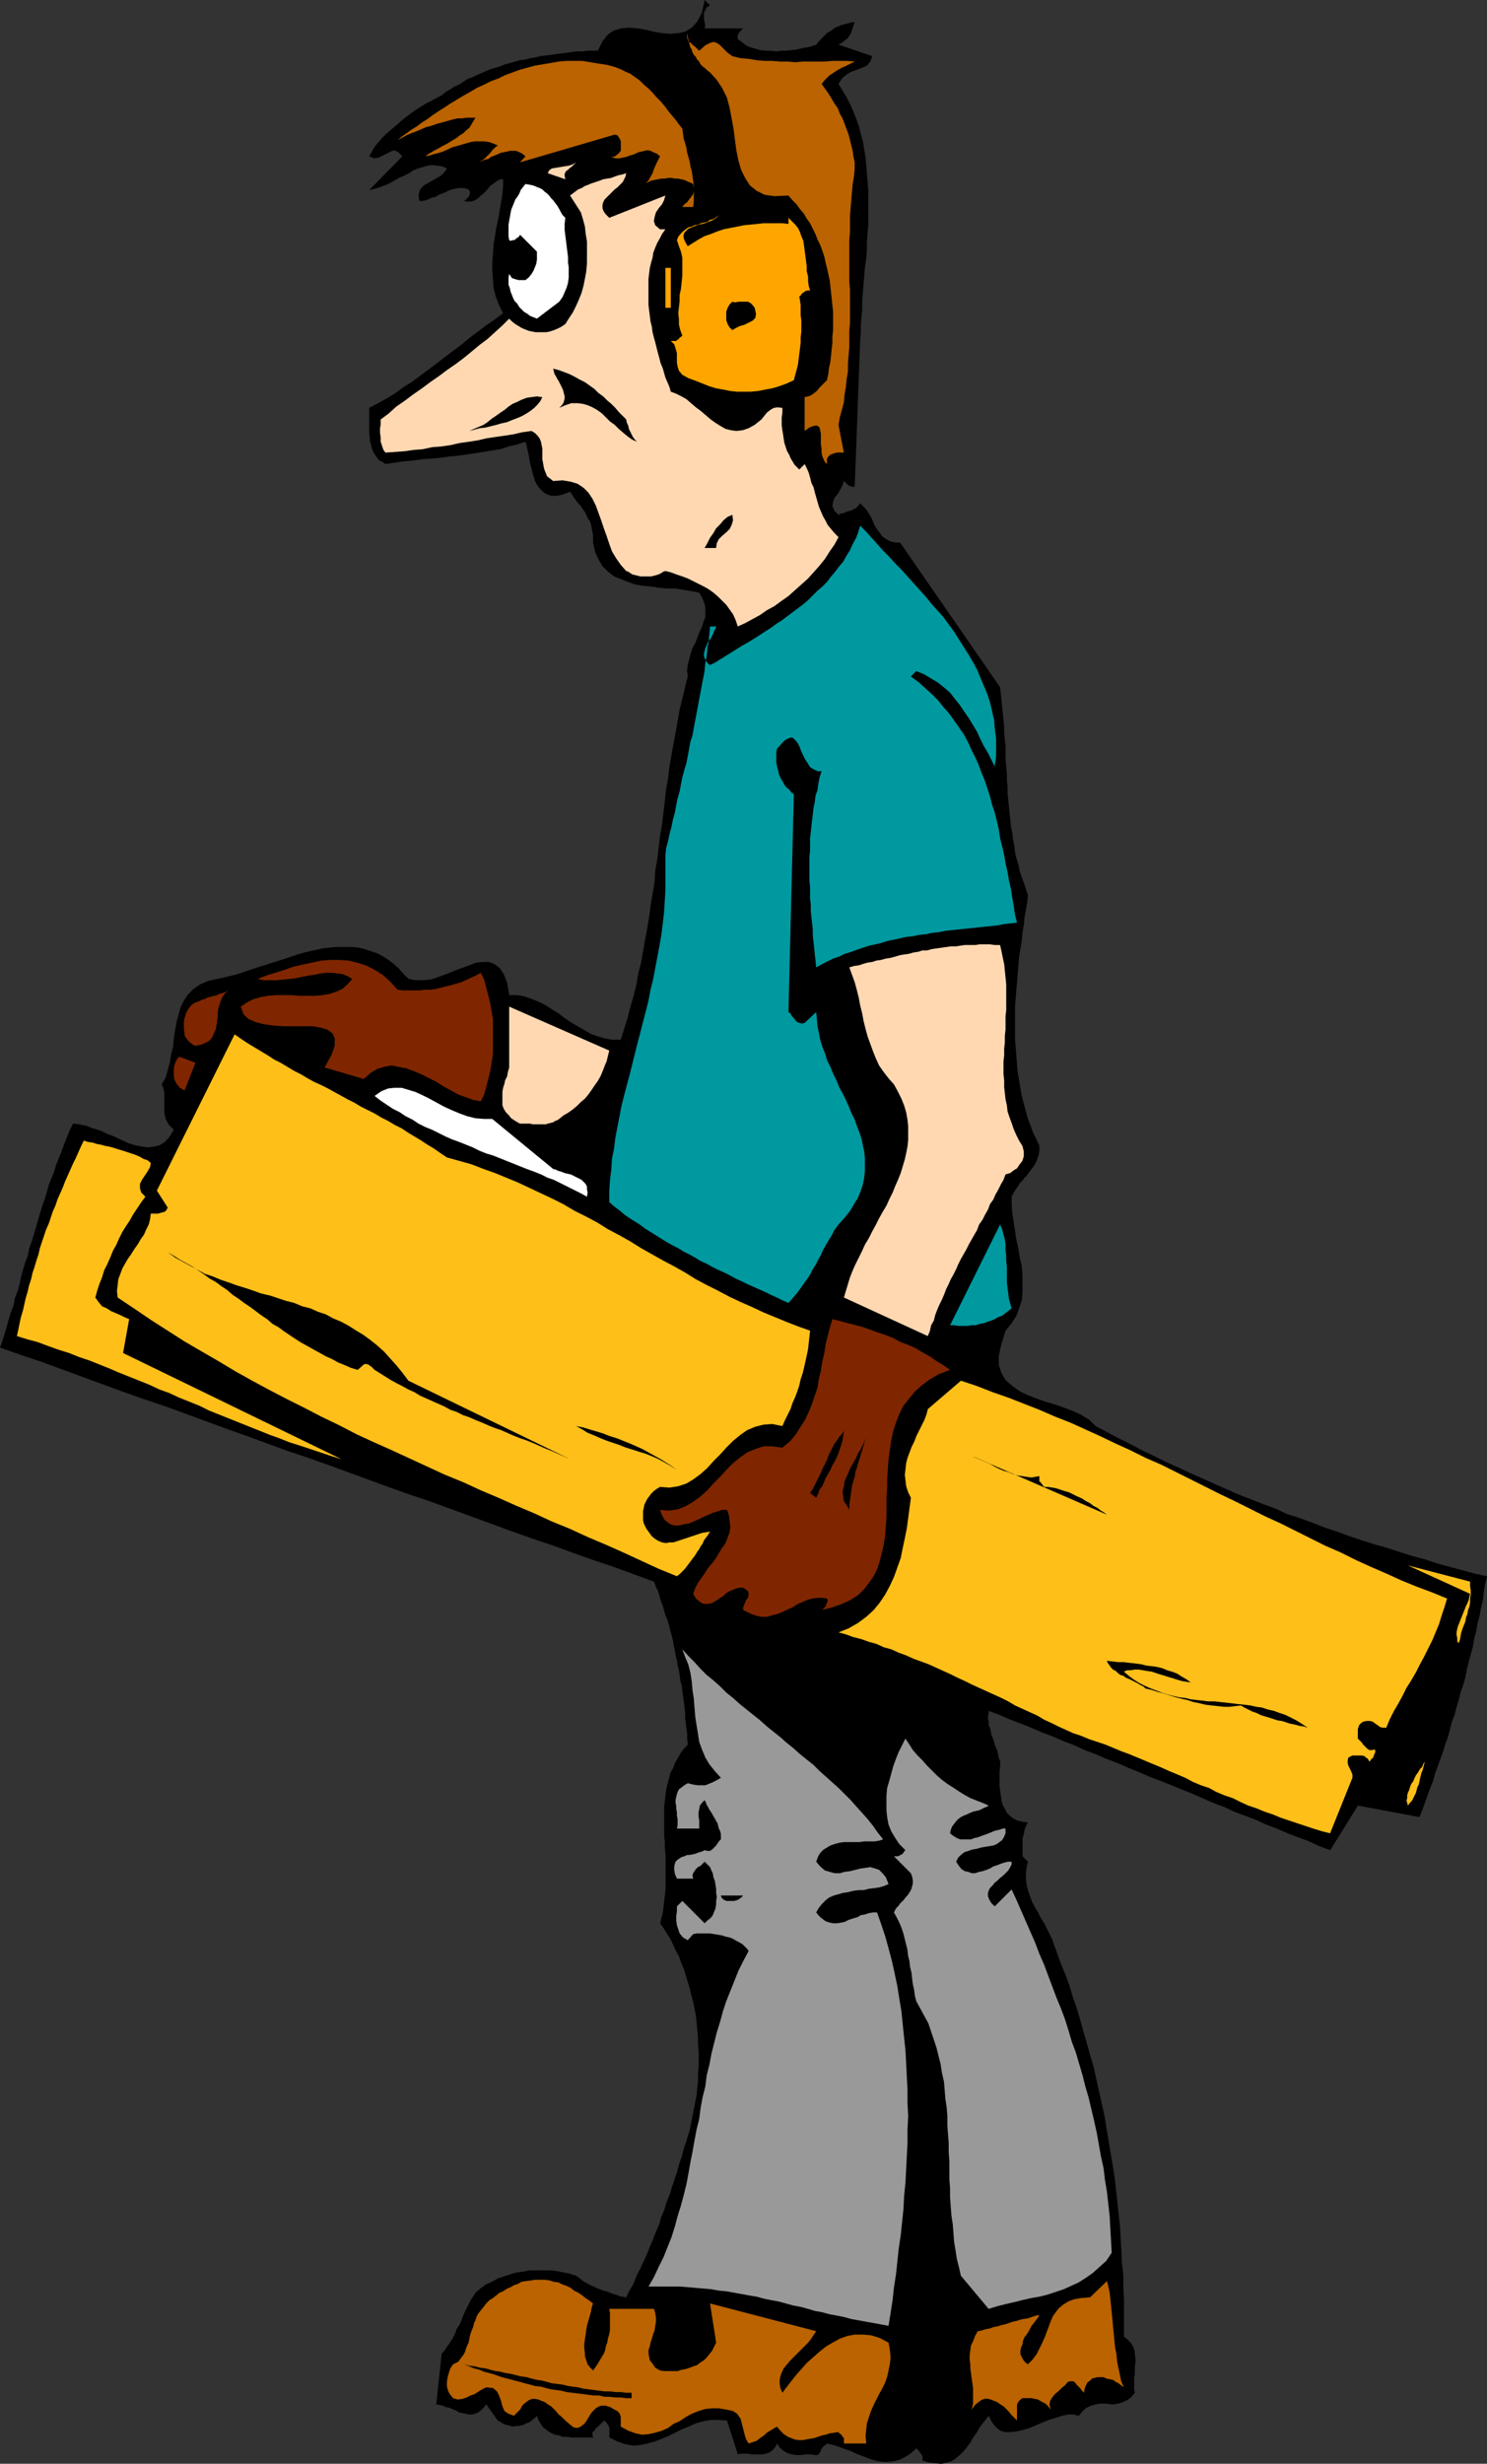
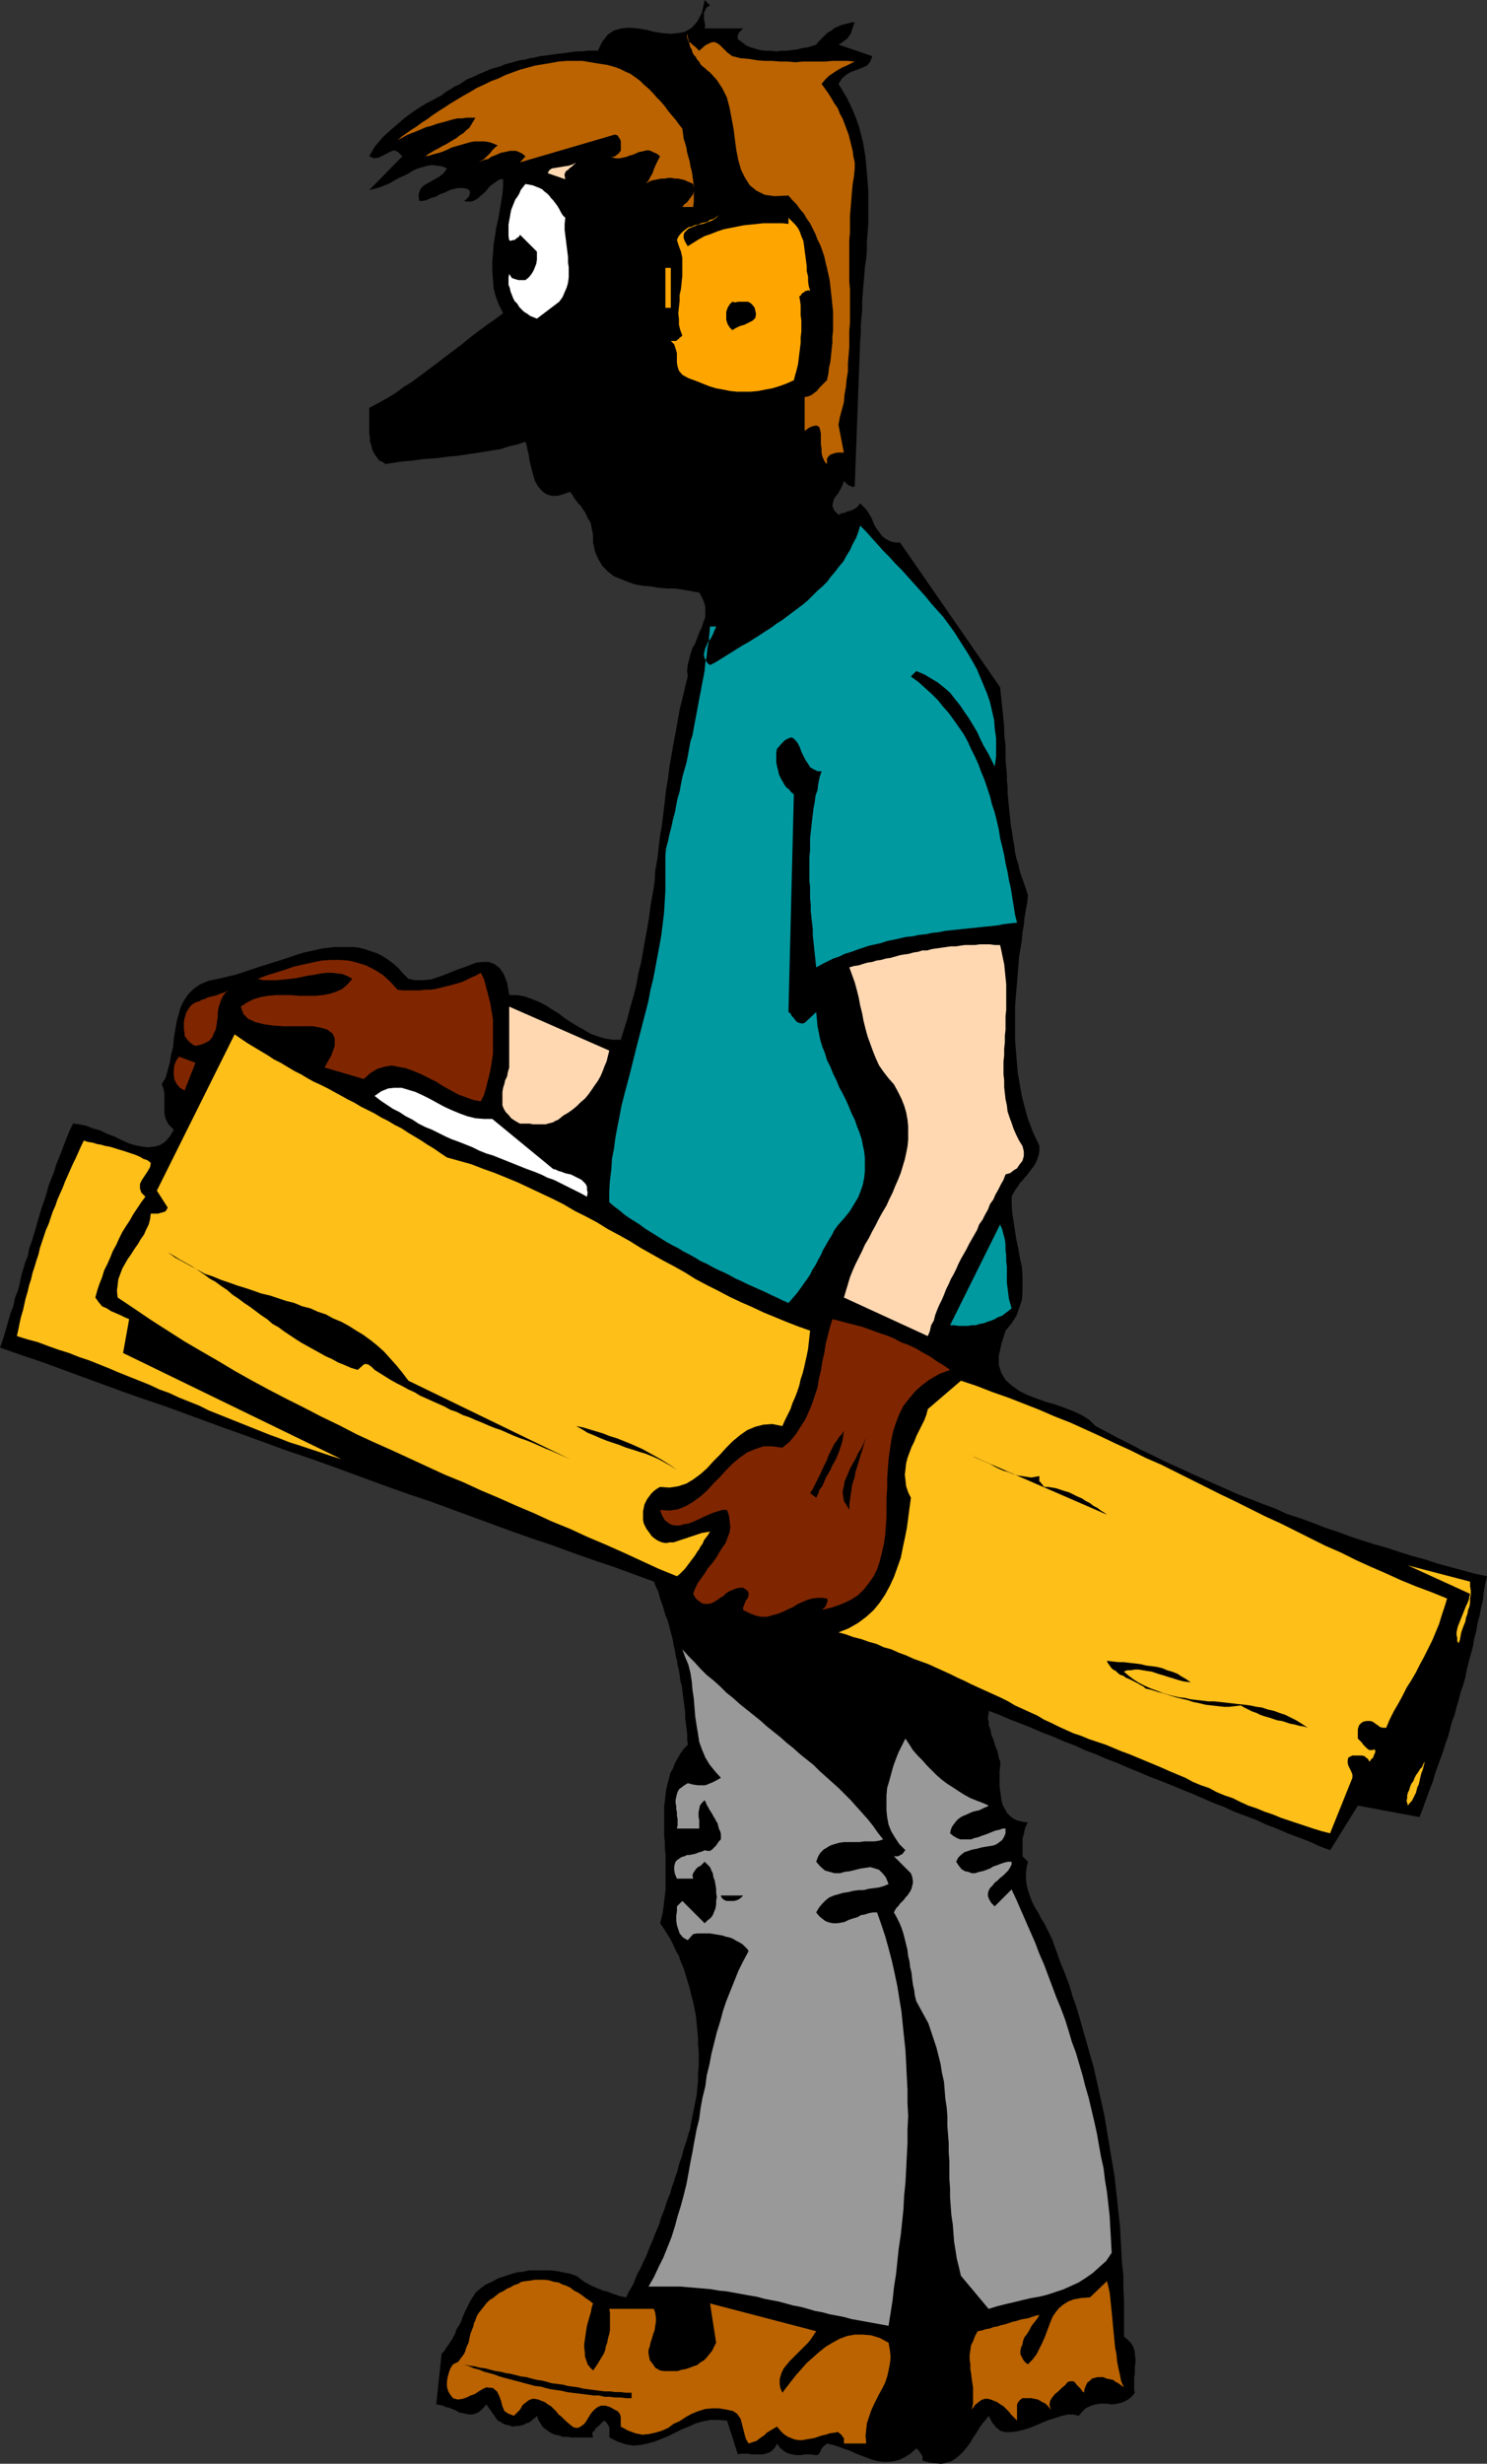
<svg xmlns="http://www.w3.org/2000/svg" xmlns:ns1="http://sodipodi.sourceforge.net/DTD/sodipodi-0.dtd" xmlns:ns2="http://www.inkscape.org/namespaces/inkscape" version="1.0" width="94.014mm" height="155.711mm" id="svg40" ns1:docname="Handyman 1.wmf">
  <rect width="100%" height="100%" fill="#333333" stroke="none" />
  <ns1:namedview id="namedview40" pagecolor="#ffffff" bordercolor="#000000" borderopacity="0.25" ns2:showpageshadow="2" ns2:pageopacity="0.0" ns2:pagecheckerboard="0" ns2:deskcolor="#d1d1d1" ns2:document-units="mm" />
  <defs id="defs1">
    <pattern id="WMFhbasepattern" patternUnits="userSpaceOnUse" width="6" height="6" x="0" y="0" />
  </defs>
  <path style="fill:#000000;fill-opacity:1;fill-rule:evenodd;stroke:none" d="m 169.665,1.293 -0.808,0.485 -0.323,0.646 -0.323,0.646 v 0.646 0.808 l 0.162,0.808 0.162,0.808 -0.162,0.646 h 0.323 0.323 0.485 0.646 0.646 0.646 0.808 0.808 0.646 0.808 0.646 0.646 0.646 0.485 0.485 0.162 l -0.162,0.162 -0.323,0.323 -0.162,0.162 -0.323,0.323 -0.162,0.323 -0.162,0.323 v 0.485 0.485 l 0.97,0.646 0.97,0.808 1.131,0.485 1.131,0.323 1.131,0.323 1.293,0.162 h 1.293 l 1.293,0.162 1.131,-0.162 h 1.293 l 1.293,-0.162 1.293,-0.162 1.293,-0.323 1.131,-0.162 1.131,-0.323 0.97,-0.323 0.485,-0.646 0.485,-0.485 0.646,-0.646 0.485,-0.485 0.485,-0.485 0.485,-0.323 0.646,-0.323 0.485,-0.485 0.646,-0.323 0.485,-0.162 0.646,-0.323 0.646,-0.162 0.646,-0.162 0.646,-0.162 0.646,-0.162 h 0.646 l -0.323,0.808 -0.323,0.97 -0.162,0.646 -0.485,0.808 -0.485,0.646 -0.646,0.485 -0.646,0.485 -0.808,0.485 8.079,2.747 -0.485,1.293 -0.808,0.97 -1.131,0.485 -1.131,0.485 -1.454,0.485 -1.131,0.646 -1.131,0.97 -0.808,1.293 0.97,1.616 0.97,1.616 0.808,1.616 0.808,1.778 0.646,1.616 0.646,1.778 0.485,1.939 0.485,1.778 0.323,1.939 0.323,1.939 0.162,1.939 0.162,1.939 0.162,1.939 0.162,1.939 v 2.101 2.101 1.939 2.101 l -0.162,1.939 -0.162,2.101 v 2.101 l -0.162,1.939 -0.323,2.101 -0.162,2.101 -0.162,1.939 -0.162,1.939 -0.162,2.101 v 1.939 l -0.162,1.939 -0.162,1.939 v 1.778 l -0.162,1.939 -1.293,34.742 -0.485,0.162 -0.323,-0.162 -0.485,-0.162 -0.323,-0.162 -0.162,-0.162 -0.323,-0.323 -0.323,-0.323 -0.162,-0.162 -0.323,0.97 -0.485,0.97 -0.646,1.131 -0.808,0.97 -0.323,0.97 -0.162,0.97 0.485,1.131 0.97,0.97 0.646,-0.323 0.808,-0.162 0.646,-0.323 0.808,-0.162 0.646,-0.323 0.646,-0.323 0.485,-0.485 0.485,-0.646 0.646,0.646 0.646,0.646 0.485,0.646 0.485,0.808 0.485,0.808 0.323,0.808 0.323,0.808 0.485,0.808 0.485,0.646 0.485,0.646 0.485,0.646 0.646,0.485 0.808,0.485 0.808,0.323 0.97,0.162 h 0.97 l 23.915,34.581 0.162,1.616 0.162,1.454 0.162,1.616 0.162,1.616 0.162,1.616 0.162,1.454 v 1.616 l 0.162,1.616 0.162,1.616 v 1.616 1.616 l 0.162,1.616 0.162,1.616 v 1.616 l 0.162,1.454 v 1.616 l 0.162,1.616 0.162,1.616 0.162,1.616 0.162,1.454 0.162,1.616 0.323,1.616 0.162,1.454 0.323,1.616 0.162,1.454 0.323,1.454 0.485,1.454 0.323,1.616 0.485,1.454 0.485,1.293 0.485,1.454 0.485,1.454 -0.162,1.778 -0.323,1.778 -0.323,1.778 -0.162,1.778 -0.323,1.778 -0.162,1.939 -0.323,1.939 -0.323,1.939 -0.162,2.101 -0.162,1.939 -0.162,1.939 -0.162,1.939 -0.162,1.939 -0.162,2.101 v 1.939 2.101 1.939 1.939 l 0.162,1.939 0.162,2.101 0.162,1.939 0.162,1.939 0.323,1.778 0.323,1.939 0.323,1.778 0.485,1.939 0.485,1.778 0.485,1.778 0.646,1.616 0.646,1.778 0.808,1.616 0.646,1.454 v 1.131 l -0.162,0.97 -0.323,0.97 -0.323,0.808 -0.323,0.646 -0.485,0.646 -0.485,0.646 -0.485,0.646 -0.485,0.646 -0.485,0.485 -0.485,0.646 -0.646,0.646 -0.485,0.808 -0.485,0.646 -0.485,0.808 -0.485,0.97 v 1.939 l 0.162,2.101 0.323,2.101 0.323,2.101 0.323,2.101 0.485,2.101 0.323,2.101 0.485,2.101 0.162,2.101 v 1.939 2.101 l -0.162,1.939 -0.646,1.939 -0.646,1.778 -1.131,1.778 -1.454,1.778 -0.97,3.07 -0.646,2.909 v 2.262 l 0.646,1.939 0.97,1.616 1.454,1.293 1.777,1.293 1.939,0.97 2.101,0.808 2.262,0.808 2.262,0.646 2.262,0.808 2.101,0.808 2.101,0.97 1.777,1.131 1.454,1.454 2.747,1.454 2.747,1.454 2.909,1.454 2.747,1.454 2.747,1.293 2.909,1.454 2.909,1.293 2.747,1.293 2.909,1.293 2.909,1.293 2.909,1.293 2.909,1.293 2.909,1.131 2.909,1.131 3.07,1.131 2.747,1.293 3.07,0.97 3.07,1.131 2.909,1.131 2.909,0.97 3.07,1.131 2.909,0.97 3.07,0.97 2.909,0.808 2.909,0.97 3.07,0.97 3.07,0.808 2.909,0.97 2.909,0.808 3.07,0.808 2.909,0.808 3.07,0.646 -0.485,1.939 -0.323,1.939 -0.162,1.778 -0.485,1.939 -0.323,1.778 -0.485,1.778 -0.323,1.939 -0.485,1.778 -0.323,1.939 -0.485,1.778 -0.485,1.778 -0.485,1.939 -0.323,1.778 -0.485,1.778 -0.646,1.778 -0.485,1.939 -0.485,1.616 -0.485,1.939 -0.646,1.616 -0.485,1.939 -0.485,1.778 -0.646,1.778 -0.485,1.616 -0.646,1.778 -0.646,1.778 -0.646,1.778 -0.485,1.778 -0.646,1.616 -0.646,1.778 -0.646,1.778 -0.646,1.778 -0.646,1.616 -14.704,-2.747 -6.625,10.665 -2.585,-0.97 -2.424,-1.131 -2.585,-0.97 -2.585,-0.97 -2.585,-1.131 -2.585,-0.97 -2.424,-1.131 -2.585,-0.97 -2.585,-0.97 -2.424,-1.131 -2.585,-0.97 -2.585,-1.131 -2.585,-1.131 -2.424,-0.97 -2.747,-1.131 -2.424,-0.97 -2.585,-0.97 -2.585,-1.131 -2.424,-0.97 -2.585,-1.131 -2.585,-0.97 -2.585,-1.131 -2.585,-0.97 -2.424,-1.131 -2.585,-0.97 -2.585,-1.131 -2.585,-0.97 -2.585,-1.131 -2.424,-0.97 -2.585,-0.97 -2.585,-1.131 -2.585,-0.97 v 0.646 l -0.162,0.646 v 0.646 l 0.162,0.646 v 0.808 l 0.323,0.808 0.162,0.646 0.162,0.97 0.323,0.646 0.323,0.97 0.162,0.646 0.323,0.808 0.323,0.808 0.162,0.808 0.162,0.808 0.323,0.808 v 1.131 l -0.162,1.131 v 1.293 1.131 1.293 l 0.162,1.131 0.162,1.131 0.162,1.131 0.323,1.131 0.485,0.808 0.485,0.97 0.646,0.646 0.808,0.646 0.97,0.485 1.293,0.323 1.293,0.162 -0.485,0.808 -0.323,0.97 -0.162,0.97 -0.323,0.97 v 1.131 1.131 0.97 1.131 l 1.293,1.293 -0.323,1.293 -0.162,1.454 v 1.454 l 0.162,1.293 0.323,1.293 0.485,1.454 0.485,1.293 0.646,1.293 0.808,1.293 0.646,1.293 0.808,1.293 0.646,1.293 0.646,1.293 0.646,1.293 0.485,1.454 0.485,1.293 0.97,2.747 1.131,2.747 0.97,2.585 0.808,2.747 0.97,2.747 0.808,2.747 0.808,2.909 0.808,2.747 0.808,2.909 0.808,2.747 0.646,2.909 0.646,2.909 0.646,2.909 0.646,2.909 0.485,2.909 0.485,2.909 0.485,2.909 0.485,2.909 0.485,2.909 0.323,2.909 0.323,2.909 0.323,3.07 0.323,2.909 0.162,2.909 0.162,2.909 0.162,3.07 0.323,2.909 v 2.909 l 0.162,3.07 v 2.909 2.909 2.909 l 0.808,0.646 0.646,0.646 0.485,0.646 0.323,0.646 0.323,0.97 v 0.808 l 0.162,0.808 v 0.97 l -0.162,0.97 v 0.808 0.97 l -0.162,0.97 v 0.97 0.808 0.97 l 0.162,0.808 -0.808,0.97 -0.808,0.646 -0.97,0.485 -0.808,0.323 -0.808,0.162 -0.808,0.162 h -0.808 l -0.808,-0.162 h -0.97 -0.808 l -0.808,0.162 -0.808,0.162 -0.808,0.323 -0.97,0.485 -0.808,0.808 -0.808,0.97 -1.293,-0.323 h -1.293 l -1.454,0.323 -1.454,0.485 -1.616,0.485 -1.616,0.646 -1.454,0.646 -1.616,0.646 -1.616,0.485 -1.454,0.323 -1.293,0.162 h -1.454 l -1.131,-0.323 -0.97,-0.808 -0.97,-1.131 -0.808,-1.616 -0.646,0.808 -0.808,0.97 -0.808,1.131 -0.646,1.131 -0.808,1.131 -0.646,1.131 -0.808,1.131 -0.808,0.97 -0.97,0.97 -0.97,0.808 -0.97,0.646 -1.131,0.323 -1.293,0.323 -1.454,-0.162 -1.454,-0.162 -1.616,-0.485 v -0.646 -0.323 l -0.162,-0.323 -0.323,-0.485 -0.162,-0.162 -0.162,-0.323 -0.323,-0.323 -0.323,-0.323 -1.454,1.293 -1.293,0.808 -1.293,0.646 -1.293,0.323 -1.293,0.162 h -1.293 l -1.293,-0.162 -1.293,-0.323 -1.293,-0.485 -1.293,-0.485 -1.293,-0.485 -1.293,-0.646 -1.454,-0.485 -1.293,-0.485 -1.454,-0.485 -1.454,-0.323 -0.646,0.485 -0.485,0.485 -0.323,0.485 -0.162,0.485 -0.323,0.485 -0.323,0.323 h -0.646 l -1.131,-0.162 h -1.131 l -1.131,0.162 h -1.131 l -0.97,-0.162 -1.131,-0.323 -0.808,-0.485 -0.97,-0.808 -0.646,-0.97 -0.323,0.646 -0.485,0.646 -0.485,0.485 -0.485,0.323 -0.485,0.162 -0.485,0.162 -0.646,0.162 h -0.646 -0.646 -0.646 -0.808 l -0.646,-0.162 h -0.646 -0.646 -0.646 l -0.646,0.162 -2.585,-8.08 -2.101,-0.162 h -1.777 l -1.777,0.323 -1.777,0.485 -1.777,0.808 -1.616,0.646 -1.616,0.808 -1.616,0.808 -1.616,0.646 -1.616,0.646 -1.777,0.485 -1.616,0.323 -1.777,0.162 -1.777,-0.323 -1.939,-0.646 -1.939,-0.97 v -0.485 -0.485 -0.646 -0.646 l -0.162,-0.485 -0.323,-0.485 -0.323,-0.485 -0.485,-0.323 -0.485,0.485 -0.485,0.485 -0.485,0.485 -0.485,0.323 -0.323,0.646 -0.485,0.323 v 0.646 l 0.162,0.646 h -1.131 -0.97 -1.131 -0.97 -0.97 l -0.97,-0.162 h -1.131 l -0.808,-0.323 -0.97,-0.162 -0.808,-0.323 -0.808,-0.485 -0.646,-0.485 -0.808,-0.646 -0.485,-0.808 -0.485,-0.808 -0.323,-0.97 -0.485,0.485 -0.485,0.323 -0.485,0.485 -0.485,0.323 -0.646,0.162 -0.485,0.323 -0.646,0.162 -0.646,0.162 h -0.646 l -0.646,0.162 -0.646,-0.162 -0.485,-0.162 -0.808,-0.162 -0.646,-0.323 -0.485,-0.323 -0.646,-0.323 -2.747,-3.878 -0.646,0.808 -0.646,0.646 -0.646,0.485 -0.808,0.323 -0.646,0.162 h -0.808 l -0.646,-0.162 -0.808,-0.162 -0.808,-0.162 -0.808,-0.485 -0.808,-0.323 -0.808,-0.323 -0.808,-0.162 -0.646,-0.323 -0.808,-0.162 -0.808,-0.162 1.293,-12.119 0.646,-0.646 0.485,-0.808 0.485,-0.646 0.646,-0.97 0.485,-0.808 0.485,-0.97 0.323,-0.97 0.646,-0.97 0.485,-0.97 0.323,-0.97 0.485,-1.131 0.485,-0.97 0.485,-0.97 0.485,-0.97 0.646,-0.97 0.485,-0.808 1.131,-0.97 1.293,-0.97 1.454,-0.646 1.454,-0.808 1.454,-0.485 1.454,-0.485 1.616,-0.485 1.454,-0.162 1.616,-0.323 h 1.616 1.616 1.616 l 1.616,0.162 1.616,0.323 1.616,0.323 1.454,0.485 0.646,0.485 0.646,0.485 0.646,0.485 0.646,0.323 0.808,0.485 0.808,0.323 0.646,0.323 0.808,0.323 0.808,0.323 0.808,0.162 0.808,0.323 0.808,0.323 0.646,0.162 0.808,0.323 0.808,0.162 0.808,0.162 0.485,-1.131 0.646,-1.131 0.646,-1.131 0.485,-1.293 0.485,-1.131 0.646,-1.131 0.485,-1.131 0.646,-1.293 0.485,-1.131 0.485,-1.293 0.485,-1.131 0.485,-1.131 0.485,-1.293 0.485,-1.131 0.485,-1.131 0.323,-1.293 0.485,-1.131 0.485,-1.293 0.323,-1.131 0.485,-1.293 0.485,-1.131 0.323,-1.293 0.485,-1.293 0.323,-1.131 0.485,-1.293 0.323,-1.293 0.323,-1.131 0.485,-1.293 0.323,-1.293 0.323,-1.131 0.485,-1.293 0.323,-1.293 0.485,-1.454 0.323,-1.778 0.323,-1.616 0.323,-1.616 0.323,-1.616 0.323,-1.616 0.162,-1.778 0.162,-1.616 v -1.778 l 0.162,-1.778 v -1.616 -1.778 l -0.162,-1.778 v -1.616 l -0.162,-1.778 -0.162,-1.616 -0.162,-1.778 -0.323,-1.616 -0.323,-1.616 -0.485,-1.778 -0.323,-1.454 -0.485,-1.616 -0.485,-1.616 -0.485,-1.616 -0.646,-1.454 -0.485,-1.454 -0.808,-1.454 -0.646,-1.454 -0.646,-1.293 -0.808,-1.293 -0.808,-1.293 -0.808,-1.131 0.323,-1.293 0.323,-1.293 0.162,-1.293 0.162,-1.454 0.162,-1.293 0.162,-1.293 v -1.454 -1.454 -1.454 -1.454 -1.293 -1.454 l -0.162,-1.454 v -1.454 l -0.162,-1.454 v -1.454 -1.454 -1.293 -1.454 -1.454 l 0.162,-1.293 0.162,-1.454 0.162,-1.293 0.323,-1.293 0.323,-1.293 0.323,-1.293 0.646,-1.131 0.485,-1.293 0.646,-1.131 0.646,-1.131 0.808,-1.131 0.97,-0.97 -0.162,-1.293 v -1.293 l -0.162,-1.293 -0.162,-1.293 -0.162,-1.293 v -1.293 l -0.162,-1.293 -0.162,-1.293 -0.162,-1.131 -0.162,-1.293 -0.162,-1.293 -0.323,-1.131 -0.162,-1.293 -0.162,-1.131 -0.323,-1.293 -0.162,-1.131 -0.323,-1.293 -0.162,-1.131 -0.323,-1.293 -0.162,-1.131 -0.323,-1.293 -0.323,-1.131 -0.323,-1.293 -0.323,-1.131 -0.485,-1.131 -0.323,-1.131 -0.323,-1.131 -0.485,-1.293 -0.323,-1.131 -0.323,-1.131 -0.485,-0.97 -0.485,-1.293 -4.848,-1.778 -4.848,-1.778 -4.848,-1.616 -5.009,-1.778 -4.848,-1.778 -4.848,-1.616 -5.009,-1.778 -4.848,-1.778 -4.848,-1.778 -4.848,-1.778 -4.848,-1.778 -4.848,-1.616 -5.009,-1.778 -4.848,-1.778 -4.848,-1.778 -4.848,-1.778 -5.009,-1.778 -4.848,-1.616 -4.848,-1.778 -4.848,-1.778 -5.009,-1.778 -4.848,-1.778 -4.848,-1.778 -4.848,-1.778 -4.848,-1.616 -5.009,-1.778 -4.848,-1.778 -4.848,-1.778 -4.848,-1.778 -4.848,-1.778 -4.848,-1.616 L 0,321.89 0.646,320.112 l 0.485,-1.616 0.485,-1.616 0.485,-1.778 0.485,-1.616 0.646,-1.616 0.323,-1.778 0.646,-1.616 0.485,-1.778 0.323,-1.616 0.485,-1.778 0.485,-1.616 0.646,-1.616 0.323,-1.778 0.646,-1.778 0.485,-1.616 0.485,-1.616 0.485,-1.778 0.485,-1.616 0.485,-1.616 0.646,-1.778 0.485,-1.616 0.485,-1.778 0.646,-1.616 0.646,-1.616 0.485,-1.616 0.646,-1.616 0.646,-1.616 0.646,-1.778 0.646,-1.616 0.646,-1.616 0.808,-1.616 1.454,0.162 1.616,0.323 1.616,0.646 1.777,0.485 1.616,0.808 1.777,0.646 1.616,0.808 1.777,0.808 1.616,0.485 1.616,0.323 1.454,0.162 1.454,-0.162 1.293,-0.323 1.293,-0.808 1.131,-1.293 0.97,-1.616 -0.646,-0.646 -0.646,-0.646 -0.323,-0.646 -0.323,-0.646 -0.162,-0.646 -0.162,-0.808 v -0.646 -0.808 -0.646 -0.646 -0.646 -0.808 -0.646 l -0.162,-0.646 -0.162,-0.646 -0.323,-0.646 0.97,-1.616 0.485,-1.778 0.485,-1.778 0.323,-1.939 0.485,-1.939 0.162,-1.939 0.323,-1.939 0.323,-1.939 0.485,-1.778 0.485,-1.778 0.808,-1.616 0.97,-1.454 1.293,-1.293 1.616,-1.131 1.939,-0.808 2.262,-0.485 1.454,-0.323 1.293,-0.323 1.454,-0.323 1.454,-0.485 1.454,-0.485 1.454,-0.485 1.454,-0.485 1.616,-0.485 1.454,-0.485 1.616,-0.485 1.454,-0.485 1.454,-0.485 1.454,-0.485 1.616,-0.485 1.454,-0.323 1.454,-0.323 1.454,-0.323 1.454,-0.162 1.454,-0.162 h 1.454 1.454 1.454 l 1.454,0.162 1.293,0.323 1.454,0.485 1.454,0.485 1.293,0.646 1.293,0.808 1.293,0.97 1.293,1.131 1.131,1.293 1.293,1.293 1.616,0.323 H 100.991 l 1.939,-0.162 1.939,-0.646 1.777,-0.646 1.939,-0.808 1.777,-0.646 1.777,-0.646 1.616,-0.646 1.616,-0.162 h 1.454 l 1.293,0.485 1.293,0.97 0.97,1.454 0.808,2.101 0.485,2.909 h 1.939 l 1.777,0.323 1.777,0.646 1.616,0.646 1.616,0.808 1.454,0.97 1.616,0.97 1.454,1.131 1.454,0.97 1.616,0.97 1.454,0.808 1.616,0.97 1.777,0.646 1.616,0.485 1.939,0.323 h 1.939 l 0.808,-2.585 0.808,-2.585 0.646,-2.585 0.808,-2.747 0.646,-2.585 0.485,-2.747 0.646,-2.585 0.485,-2.747 0.485,-2.747 0.485,-2.585 0.485,-2.909 0.323,-2.585 0.485,-2.747 0.485,-2.909 0.162,-2.747 0.485,-2.747 0.323,-2.747 0.323,-2.747 0.485,-2.747 0.323,-2.747 0.323,-2.747 0.323,-2.909 0.485,-2.747 0.323,-2.747 0.485,-2.747 0.485,-2.747 0.485,-2.585 0.485,-2.747 0.485,-2.747 0.646,-2.585 0.646,-2.747 0.646,-2.585 -0.162,-1.454 0.162,-1.293 0.323,-1.293 0.323,-1.293 0.485,-1.454 0.646,-1.131 0.485,-1.293 0.485,-1.293 0.646,-1.293 0.323,-1.131 0.485,-1.293 v -1.131 -1.293 l -0.323,-1.131 -0.485,-1.131 -0.646,-1.131 -1.777,-0.323 -1.939,-0.323 -1.939,-0.323 h -1.939 l -1.939,-0.162 -1.939,-0.323 -1.939,-0.162 -1.939,-0.323 -1.777,-0.646 -1.616,-0.646 -1.616,-0.646 -1.454,-1.131 -1.293,-1.293 -0.97,-1.616 -0.808,-1.778 -0.485,-2.262 v -0.97 -0.808 l -0.162,-0.808 -0.162,-0.808 -0.162,-0.97 -0.323,-0.808 -0.485,-0.646 -0.323,-0.808 -0.323,-0.646 -0.485,-0.646 -0.485,-0.808 -0.646,-0.646 -0.485,-0.646 -0.485,-0.646 -0.485,-0.808 -0.485,-0.646 -1.777,0.646 -1.293,0.323 h -1.293 l -1.131,-0.323 -0.808,-0.485 -0.808,-0.808 -0.646,-0.808 -0.646,-1.131 -0.323,-1.131 -0.323,-1.131 -0.323,-1.293 -0.323,-1.293 -0.162,-1.293 -0.323,-1.293 -0.162,-0.97 -0.323,-0.97 -1.939,0.646 -2.101,0.485 -1.939,0.646 -2.101,0.323 -1.939,0.323 -2.101,0.323 -2.101,0.323 -2.262,0.323 -1.939,0.162 -2.262,0.323 -2.101,0.162 -2.101,0.162 -2.262,0.323 -2.101,0.162 -2.101,0.323 -2.101,0.323 -0.646,-0.485 -0.808,-0.323 -0.485,-0.646 -0.485,-0.646 -0.485,-0.808 -0.323,-0.808 -0.162,-0.808 -0.323,-0.97 v -0.808 l -0.162,-1.131 v -0.97 -0.97 -0.97 -1.131 -0.97 -0.97 l 2.101,-1.131 2.101,-1.131 2.101,-1.293 1.939,-1.454 2.101,-1.293 1.939,-1.454 1.939,-1.454 1.939,-1.454 2.101,-1.616 1.939,-1.454 1.939,-1.454 1.939,-1.616 1.939,-1.454 1.939,-1.454 2.101,-1.454 1.939,-1.454 -0.97,-1.939 -0.808,-2.101 -0.485,-1.939 -0.162,-2.101 -0.162,-1.939 v -2.101 l 0.162,-2.101 0.162,-2.262 0.323,-1.939 0.323,-2.101 0.485,-2.101 0.323,-1.939 0.323,-1.939 0.323,-1.939 0.162,-1.939 v -1.616 h -0.646 l -0.646,0.323 -0.485,0.323 -0.646,0.485 -0.485,0.323 -0.485,0.485 -0.485,0.646 -0.485,0.485 -0.485,0.485 -0.646,0.485 -0.485,0.485 -0.485,0.323 -0.646,0.323 -0.646,0.162 h -0.808 l -0.808,-0.162 0.323,-0.162 0.323,-0.323 0.162,-0.162 0.323,-0.323 0.162,-0.323 0.162,-0.485 v -0.323 l -0.162,-0.485 -0.646,-0.323 -0.646,-0.162 h -0.646 -0.808 l -0.646,0.162 -0.808,0.162 -0.808,0.323 -0.646,0.323 -0.808,0.323 -0.808,0.323 -0.808,0.485 -0.808,0.162 -0.646,0.323 -0.808,0.323 -0.808,0.162 h -0.808 l -0.162,-1.616 0.485,-1.293 0.808,-0.808 1.131,-0.646 1.131,-0.646 1.454,-0.808 0.97,-0.808 0.808,-1.131 -1.131,-0.485 -1.131,-0.162 -1.293,-0.162 -1.131,0.162 -1.131,0.323 -1.131,0.323 -1.131,0.485 -0.97,0.646 -1.293,0.646 -1.131,0.485 -1.131,0.646 -1.131,0.646 -1.131,0.485 -1.293,0.485 -1.131,0.323 -1.293,0.323 7.918,-8.08 -0.97,-0.97 -0.97,-0.485 -0.808,0.323 -0.97,0.485 -0.97,0.485 -0.97,0.485 -1.131,0.162 -1.131,-0.485 0.646,-1.131 0.646,-1.131 0.808,-0.97 0.97,-1.131 0.97,-0.97 1.131,-0.97 1.131,-0.97 1.131,-0.97 1.131,-0.97 1.293,-0.97 1.131,-0.808 1.293,-0.808 1.293,-0.808 1.293,-0.646 1.131,-0.646 1.293,-0.646 0.97,-0.808 1.131,-0.646 0.97,-0.646 1.131,-0.485 0.97,-0.646 0.97,-0.646 1.293,-0.485 0.97,-0.485 1.131,-0.485 1.131,-0.485 1.131,-0.485 1.131,-0.323 1.131,-0.323 1.131,-0.485 1.293,-0.323 1.131,-0.323 1.131,-0.323 1.293,-0.162 1.131,-0.323 1.131,-0.162 1.293,-0.323 1.293,-0.162 1.293,-0.162 1.131,-0.162 1.293,-0.162 1.293,-0.162 1.131,-0.162 1.293,-0.162 h 1.293 l 1.293,-0.162 h 1.293 1.131 l 1.131,-2.262 1.293,-1.616 1.454,-0.97 1.777,-0.485 1.777,-0.162 2.101,0.162 1.939,0.323 1.939,0.485 1.939,0.323 2.101,0.162 1.777,-0.162 1.616,-0.323 1.616,-0.97 1.293,-1.454 1.131,-2.101 L 168.372,0 Z" id="path1" />
  <path style="fill:#ba6300;fill-opacity:1;fill-rule:evenodd;stroke:none" d="m 167.08,12.119 1.454,-1.293 1.293,-0.646 0.808,-0.162 0.808,0.323 0.646,0.485 0.808,0.808 0.97,0.97 1.131,0.808 1.939,0.485 1.939,0.162 1.939,0.323 1.939,0.162 h 1.777 l 1.939,0.162 h 1.777 l 1.777,0.162 1.777,-0.162 h 1.777 1.777 1.777 l 1.777,-0.162 h 1.777 1.777 l 1.777,0.162 -0.97,0.485 -0.97,0.485 -1.131,0.485 -1.131,0.646 -0.97,0.646 -0.97,0.646 -0.97,0.97 -0.808,0.97 0.808,1.131 0.808,1.131 0.808,1.293 0.646,1.131 0.808,1.131 0.485,1.293 0.646,1.131 0.485,1.293 0.485,1.293 0.485,1.293 0.323,1.293 0.323,1.293 0.323,1.293 0.162,1.293 0.323,1.454 v 1.454 l -0.162,1.778 -0.323,1.939 -0.162,1.778 -0.162,1.939 -0.162,1.939 -0.162,1.939 v 1.939 1.939 l -0.162,1.939 v 1.939 1.939 2.101 1.939 1.939 l 0.162,1.939 v 2.101 1.939 1.939 1.939 l -0.162,1.939 v 1.939 1.939 l -0.162,1.939 -0.162,1.939 v 1.939 l -0.323,1.939 -0.162,1.778 -0.323,1.778 -0.162,1.939 -0.485,1.778 -0.485,1.778 -0.323,1.778 1.293,6.625 h -0.485 -0.646 -0.485 l -0.646,0.162 -0.485,0.162 -0.485,0.162 -0.485,0.485 -0.323,0.485 v 1.293 l -0.485,-0.485 -0.323,-0.646 -0.323,-0.808 -0.162,-0.808 v -0.97 l -0.162,-0.97 v -0.97 -0.808 -0.808 l -0.162,-0.808 -0.162,-0.646 -0.323,-0.323 -0.485,-0.162 -0.808,0.162 -0.808,0.323 -1.131,0.808 v -8.08 l 0.808,-0.162 0.808,-0.323 0.646,-0.485 0.646,-0.485 0.646,-0.808 0.646,-0.646 0.646,-0.646 0.485,-0.485 0.323,-1.454 0.162,-1.454 0.323,-1.454 0.162,-1.454 0.162,-1.616 0.162,-1.454 v -1.454 l 0.162,-1.616 v -1.454 -1.454 -1.616 l -0.162,-1.454 -0.162,-1.616 -0.162,-1.454 -0.162,-1.454 -0.162,-1.454 -0.323,-1.454 -0.323,-1.454 -0.323,-1.293 -0.323,-1.454 -0.485,-1.454 -0.485,-1.293 -0.646,-1.293 -0.485,-1.293 -0.646,-1.293 -0.646,-1.293 -0.808,-1.131 -0.646,-1.131 -0.97,-1.131 -0.808,-1.131 -0.97,-0.97 -0.97,-1.131 -3.232,0.162 -2.424,-0.323 -1.939,-0.97 -1.616,-1.293 -1.131,-1.778 -0.97,-1.939 -0.646,-2.262 -0.485,-2.424 -0.323,-2.424 -0.323,-2.585 -0.485,-2.585 -0.485,-2.585 -0.646,-2.424 -1.131,-2.262 -1.293,-1.939 -1.616,-1.778 -0.646,-0.485 -0.485,-0.485 -0.646,-0.485 -0.485,-0.485 -0.323,-0.646 -0.485,-0.485 -0.323,-0.646 -0.485,-0.485 -0.323,-0.646 -0.162,-0.646 -0.323,-0.485 -0.162,-0.646 -0.162,-0.646 -0.162,-0.646 -0.162,-0.646 V 7.918 l -0.162,0.808 0.162,0.646 0.162,0.485 0.485,0.323 0.485,0.485 0.646,0.485 0.485,0.485 z" id="path2" />
  <path style="fill:#000000;fill-opacity:1;fill-rule:evenodd;stroke:none" d="m 172.25,32.157 0.162,0.808 0.162,0.808 v 0.808 l -0.162,0.808 -0.162,0.808 v 0.646 l -0.323,0.808 -0.162,0.808 -0.323,0.646 -0.323,0.646 -0.162,0.646 -0.323,0.808 -0.323,0.646 -0.162,0.808 -0.323,0.646 -0.162,0.646 v -2.585 l -0.323,-2.585 -0.485,-2.585 -0.646,-2.424 -0.97,-2.424 -1.293,-2.424 -1.293,-2.101 -1.454,-2.262 -1.777,-1.939 -1.777,-1.939 -1.939,-1.778 -2.101,-1.616 -1.939,-1.616 -2.262,-1.293 -2.262,-1.293 -2.262,-0.97 0.323,-0.808 0.485,-0.646 0.485,-0.485 0.485,-0.323 0.485,-0.323 h 0.646 l 0.485,-0.162 h 0.646 0.808 0.646 l 0.646,0.162 h 0.646 0.646 0.646 0.646 l 0.646,-0.162 1.454,1.131 1.293,1.131 1.293,1.131 1.131,1.293 1.131,1.293 1.131,1.454 0.97,1.454 0.97,1.454 0.97,1.454 0.97,1.616 0.808,1.454 0.808,1.616 0.808,1.616 0.808,1.454 0.808,1.616 z" id="path3" />
  <path style="fill:#ba6300;fill-opacity:1;fill-rule:evenodd;stroke:none" d="m 163.04,30.702 0.162,1.131 0.162,1.293 0.323,0.97 0.323,1.131 0.162,1.131 0.323,1.131 0.323,1.131 0.162,1.131 0.323,1.131 0.162,1.131 0.162,1.131 0.162,1.293 v 1.131 1.293 1.293 l -0.162,1.293 h -2.585 l 0.485,-0.646 0.646,-0.485 0.485,-0.646 0.485,-0.646 0.485,-0.646 0.162,-0.808 v -0.646 l -0.162,-0.97 -0.646,-0.323 -0.808,-0.323 -0.646,-0.323 -0.808,-0.162 -0.646,-0.162 h -0.808 l -0.808,-0.162 h -0.808 l -0.808,0.162 h -0.808 l -0.808,0.162 -0.808,0.162 -0.808,0.162 -0.646,0.323 -0.646,0.323 -0.646,0.162 0.646,-0.162 0.646,-0.646 0.485,-0.97 0.485,-0.808 0.323,-0.97 0.485,-1.131 0.485,-0.97 0.485,-0.97 -0.808,-0.646 -0.808,-0.323 -0.646,-0.323 -0.646,-0.162 -0.808,0.162 -0.646,0.162 -0.808,0.162 -0.646,0.323 -0.808,0.323 -0.646,0.162 -0.808,0.323 -0.808,0.162 -0.808,0.162 h -0.808 l -0.808,-0.162 -0.808,-0.323 0.485,0.162 h 0.485 l 0.323,-0.162 0.323,-0.162 0.323,-0.323 0.323,-0.162 0.162,-0.323 0.323,-0.323 v -0.485 -0.646 -0.485 -0.646 l -0.162,-0.485 -0.323,-0.485 -0.323,-0.485 -0.646,-0.162 -22.622,6.625 1.293,-1.454 -0.808,-0.646 -0.646,-0.323 -0.808,-0.323 h -0.646 -0.808 l -0.646,0.162 -0.808,0.162 -0.808,0.162 -0.646,0.323 -0.808,0.323 -0.808,0.323 -0.646,0.485 -0.808,0.162 -0.808,0.323 -0.646,0.162 -0.808,0.162 0.808,-0.162 0.808,-0.323 0.646,-0.485 0.646,-0.646 0.646,-0.646 0.485,-0.646 0.646,-0.646 0.646,-0.485 -1.131,-0.485 -0.97,-0.323 -1.131,-0.162 h -1.131 -1.131 l -0.97,0.162 -1.131,0.323 -1.131,0.323 -1.131,0.323 -1.131,0.323 -0.97,0.485 -1.131,0.485 -0.97,0.323 -1.293,0.323 -0.97,0.323 -0.97,0.162 0.646,-0.485 0.808,-0.485 0.808,-0.485 0.97,-0.485 0.808,-0.485 0.97,-0.485 0.808,-0.485 0.808,-0.485 0.808,-0.485 0.808,-0.646 0.808,-0.485 0.646,-0.646 0.808,-0.646 0.485,-0.808 0.485,-0.808 0.485,-0.808 h -1.131 -0.97 l -1.131,0.162 h -1.131 l -1.293,0.323 -1.131,0.323 -1.131,0.323 -1.293,0.323 -1.293,0.485 -1.293,0.323 -1.131,0.485 -1.131,0.485 -1.293,0.485 -1.131,0.485 -1.131,0.646 -0.97,0.485 0.97,-0.808 1.131,-0.808 1.131,-0.808 1.293,-0.808 1.293,-0.97 1.293,-0.808 1.293,-0.97 1.454,-0.97 1.293,-0.808 1.454,-0.97 1.616,-0.97 1.616,-0.97 1.454,-0.808 1.616,-0.97 1.777,-0.808 1.616,-0.808 1.777,-0.646 1.616,-0.808 1.777,-0.646 1.777,-0.646 1.777,-0.485 1.777,-0.485 1.939,-0.323 1.939,-0.323 1.777,-0.323 1.939,-0.162 h 1.777 1.939 l 1.939,0.323 1.939,0.323 2.101,0.323 1.777,0.485 1.293,0.485 1.293,0.646 1.131,0.485 1.131,0.808 1.131,0.808 0.97,0.97 1.131,0.97 0.97,0.97 0.97,1.131 0.97,0.97 0.97,1.131 0.808,1.131 0.808,0.97 0.97,1.131 0.808,1.131 z" id="path4" />
  <path style="fill:#ffd8b2;fill-opacity:1;fill-rule:evenodd;stroke:none" d="m 137.671,38.782 -0.485,0.485 -0.485,0.485 -0.485,0.323 -0.485,0.485 -0.485,0.323 -0.323,0.646 v 0.485 l 0.162,0.808 -4.201,-1.454 0.323,-0.646 0.646,-0.485 0.97,-0.162 0.97,-0.162 0.97,-0.162 1.131,-0.162 0.97,-0.323 z" id="path5" />
-   <path style="fill:#ffd8b2;fill-opacity:1;fill-rule:evenodd;stroke:none" d="m 149.628,41.367 -0.162,0.808 -0.323,0.646 -0.323,0.646 -0.646,0.646 -0.646,0.646 -0.646,0.485 -0.646,0.646 -0.646,0.646 -0.485,0.485 -0.646,0.646 -0.323,0.646 -0.162,0.646 v 0.808 l 0.323,0.808 0.485,0.646 0.808,0.808 13.412,-5.333 -0.323,1.131 -0.485,0.97 -0.808,0.97 -0.646,0.97 -0.323,1.131 -0.162,0.97 0.323,0.97 1.131,0.97 h 1.293 l -0.808,1.131 -0.485,0.97 -0.646,1.131 -0.485,1.131 -0.485,1.293 -0.162,1.131 -0.323,1.131 -0.323,1.293 -0.162,1.293 -0.162,1.293 v 1.131 1.293 1.293 1.293 1.293 l 0.162,1.293 0.162,1.293 0.162,1.293 0.323,1.293 0.162,1.293 0.323,1.293 0.323,1.131 0.323,1.293 0.323,1.293 0.323,1.131 0.323,1.293 0.485,1.131 0.323,1.131 0.323,1.131 0.485,1.131 0.485,1.131 0.323,1.131 1.293,0.485 1.293,0.646 1.131,0.646 1.131,0.97 1.131,0.97 1.293,0.97 1.131,0.97 1.131,0.97 1.131,0.808 1.293,0.808 1.131,0.646 1.293,0.323 1.293,0.162 1.454,-0.162 1.454,-0.485 1.454,-0.808 0.808,-0.646 0.808,-0.646 0.646,-0.808 0.646,-0.808 0.808,-0.646 0.808,-0.485 0.97,-0.162 1.131,0.162 v 1.131 l -0.162,1.131 v 0.97 0.97 l 0.162,1.131 0.162,0.97 0.162,1.131 0.162,0.97 0.323,0.97 0.323,0.97 0.485,0.808 0.323,0.808 0.485,0.808 0.485,0.808 0.485,0.485 0.646,0.646 1.293,-1.293 0.485,0.97 0.485,1.131 0.323,1.131 0.323,1.293 0.485,0.97 0.323,1.293 0.323,1.131 0.323,1.131 0.323,1.131 0.485,1.131 0.485,1.131 0.646,1.131 0.485,0.97 0.808,0.97 0.808,0.97 0.97,0.97 -0.97,1.778 -1.131,1.616 -1.131,1.778 -1.293,1.616 -1.293,1.454 -1.454,1.616 -1.616,1.454 -1.454,1.293 -1.616,1.454 -1.616,1.131 -1.777,1.293 -1.777,0.97 -1.616,1.131 -1.777,0.97 -1.777,0.97 -1.777,0.808 -0.485,-1.454 -0.646,-1.454 -0.808,-1.131 -0.808,-1.131 -0.97,-0.97 -0.97,-0.97 -1.131,-0.97 -1.131,-0.808 -1.131,-0.646 -1.293,-0.646 -1.293,-0.646 -1.293,-0.646 -1.293,-0.485 -1.454,-0.485 -1.293,-0.485 -1.293,-0.323 -0.485,0.162 -0.485,0.323 -0.646,0.323 -0.485,0.162 -0.646,0.162 -0.646,0.162 h -0.646 -0.646 -0.646 -0.646 l -0.646,-0.162 -0.646,-0.162 -0.646,-0.162 -0.485,-0.323 -0.485,-0.323 -0.485,-0.162 -1.293,-1.454 -1.131,-1.616 -0.97,-1.616 -0.646,-1.778 -0.646,-1.939 -0.646,-1.778 -0.646,-1.939 -0.646,-1.778 -0.646,-1.778 -0.808,-1.616 -0.97,-1.454 -1.131,-1.131 -1.454,-0.97 -1.616,-0.485 -1.939,-0.323 -2.262,0.162 -0.808,-0.646 -0.646,-0.485 -0.323,-0.808 -0.323,-0.808 -0.162,-0.646 -0.162,-0.97 -0.162,-0.808 v -0.808 -0.97 -0.808 l -0.162,-0.808 -0.162,-0.808 -0.323,-0.808 -0.485,-0.646 -0.646,-0.646 -0.808,-0.485 -2.262,0.323 -2.101,0.485 -2.101,0.323 -2.262,0.323 -2.101,0.323 -2.101,0.485 -2.101,0.323 -2.262,0.323 -2.101,0.485 -2.262,0.323 -2.101,0.162 -2.262,0.485 -2.101,0.162 -2.262,0.323 -2.262,0.162 -2.262,0.162 -0.485,-0.646 -0.323,-0.97 -0.323,-0.97 v -0.97 l -0.162,-1.131 v -1.131 l 0.162,-0.97 v -1.131 l 1.939,-1.454 1.777,-1.616 2.101,-1.454 1.939,-1.454 2.101,-1.454 1.939,-1.454 2.101,-1.454 1.939,-1.454 2.101,-1.454 1.939,-1.454 1.777,-1.454 1.939,-1.616 1.939,-1.454 1.777,-1.616 1.777,-1.616 1.616,-1.616 0.646,0.646 0.808,0.646 0.808,0.485 0.808,0.485 0.808,0.323 0.808,0.323 0.808,0.162 0.808,0.162 h 0.808 0.808 0.97 l 0.808,-0.162 0.97,-0.323 0.808,-0.323 0.97,-0.485 0.97,-0.646 0.808,-1.293 0.97,-1.454 0.808,-1.616 0.646,-1.454 0.646,-1.616 0.485,-1.778 0.323,-1.616 0.323,-1.778 0.162,-1.778 V 61.243 59.304 57.688 l -0.323,-1.939 -0.162,-1.616 -0.485,-1.778 -0.485,-1.616 -2.585,-4.04 0.646,-0.485 0.646,-0.485 0.646,-0.485 0.808,-0.323 0.808,-0.485 0.808,-0.323 0.808,-0.323 0.97,-0.323 0.97,-0.323 0.808,-0.323 0.97,-0.162 0.97,-0.162 0.808,-0.323 0.97,-0.323 0.808,-0.162 z" id="path6" />
  <path style="fill:#ffffff;fill-opacity:1;fill-rule:evenodd;stroke:none" d="m 135.086,52.032 -0.162,1.454 v 1.454 l 0.162,1.293 0.162,1.293 0.162,1.293 0.162,1.293 0.162,1.293 v 1.293 l 0.162,1.131 v 1.293 1.131 l -0.162,1.293 -0.323,1.131 -0.485,1.131 -0.485,1.131 -0.808,1.131 -5.332,4.04 -0.808,-0.323 -0.808,-0.323 -0.646,-0.485 -0.808,-0.485 -0.646,-0.646 -0.485,-0.485 -0.485,-0.808 -0.646,-0.646 -0.323,-0.646 -0.323,-0.808 -0.323,-0.808 -0.162,-0.808 -0.323,-0.808 v -0.808 -0.97 l 0.162,-0.808 0.323,0.485 0.323,0.485 0.485,0.162 0.485,0.162 0.646,0.162 h 0.485 0.646 0.485 l 0.808,-0.646 0.646,-0.808 0.485,-0.808 0.323,-0.808 0.323,-0.808 0.162,-0.97 v -0.97 -0.97 l -4.04,-4.04 -0.162,0.323 -0.323,0.323 -0.323,0.162 -0.323,0.323 -0.323,0.162 h -0.323 l -0.485,0.162 -0.323,-0.162 -0.162,-0.97 v -0.97 -0.808 -0.97 l 0.162,-0.97 0.162,-0.808 0.162,-0.97 0.162,-0.808 0.323,-0.808 0.323,-0.808 0.323,-0.808 0.485,-0.646 0.485,-0.808 0.323,-0.808 0.485,-0.646 0.646,-0.808 0.97,0.162 0.808,0.162 0.808,0.323 0.808,0.323 0.646,0.323 0.485,0.485 0.646,0.485 0.485,0.485 0.485,0.646 0.485,0.485 0.485,0.646 0.485,0.646 0.485,0.808 0.323,0.646 0.485,0.808 z" id="path7" />
  <path style="fill:#ffa500;fill-opacity:1;fill-rule:evenodd;stroke:none" d="m 164.333,58.819 1.293,-0.808 1.293,-0.808 1.454,-0.808 1.454,-0.485 1.616,-0.646 1.454,-0.485 1.616,-0.323 1.616,-0.323 1.616,-0.323 1.616,-0.162 1.616,-0.162 1.454,-0.162 h 1.616 1.454 1.454 l 1.454,0.162 v -1.454 l 0.808,0.808 0.808,0.808 0.646,0.808 0.485,0.97 0.323,0.97 0.485,1.131 0.162,1.131 0.162,1.293 0.162,1.131 0.162,1.293 0.162,1.293 v 1.131 l 0.323,1.293 v 1.131 l 0.162,1.131 0.323,1.131 -0.485,-0.162 -0.323,0.162 h -0.323 l -0.323,0.323 -0.323,0.162 -0.323,0.323 -0.162,0.323 -0.323,0.162 0.162,0.97 0.162,1.131 v 1.293 1.131 l 0.162,1.293 v 1.293 1.293 l -0.162,1.454 v 1.293 l -0.162,1.293 -0.162,1.293 -0.162,1.293 -0.162,1.293 -0.323,1.293 -0.323,1.131 -0.323,1.293 -1.777,0.808 -1.777,0.646 -1.616,0.485 -1.777,0.323 -1.616,0.323 -1.777,0.162 h -1.616 -1.616 l -1.616,-0.162 -1.616,-0.323 -1.777,-0.323 -1.616,-0.485 -1.616,-0.646 -1.616,-0.646 -1.777,-0.646 -1.454,-0.808 -0.808,-0.97 -0.323,-0.97 -0.162,-0.97 v -1.131 -1.131 l -0.323,-1.131 -0.323,-0.97 -0.808,-0.808 h 0.485 0.485 0.323 l 0.323,-0.323 0.323,-0.162 0.162,-0.323 0.323,-0.162 0.323,-0.323 -0.485,-1.293 -0.323,-1.293 v -1.293 l -0.162,-1.454 0.162,-1.454 0.162,-1.454 v -1.454 l 0.323,-1.454 0.162,-1.616 0.162,-1.454 v -1.454 -1.454 -1.454 l -0.323,-1.454 -0.485,-1.293 -0.485,-1.454 0.323,-0.808 0.646,-0.808 0.485,-0.485 0.646,-0.485 0.646,-0.485 0.808,-0.162 0.646,-0.323 0.808,-0.162 0.808,-0.323 0.646,-0.162 0.808,-0.162 0.646,-0.485 0.808,-0.162 0.646,-0.485 0.646,-0.485 0.485,-0.646 -0.485,0.646 -0.646,0.646 -0.646,0.485 -0.808,0.323 -0.808,0.323 -0.97,0.323 -0.97,0.162 -0.808,0.323 -0.808,0.323 -0.808,0.323 -0.485,0.485 -0.485,0.485 -0.162,0.485 v 0.808 l 0.323,0.808 z" id="path8" />
  <path style="fill:#ffa500;fill-opacity:1;fill-rule:evenodd;stroke:none" d="m 159,63.99 h 1.293 v 9.534 h -1.293 z" id="path9" />
  <path style="fill:#000000;fill-opacity:1;fill-rule:evenodd;stroke:none" d="m 180.33,73.524 0.323,1.454 -0.162,0.97 -0.646,0.646 -0.97,0.485 -0.97,0.485 -1.131,0.323 -0.97,0.485 -0.808,0.485 -0.646,-0.646 -0.485,-0.808 -0.323,-0.97 v -0.97 -0.97 l 0.323,-0.97 0.485,-0.808 0.646,-0.646 0.646,0.162 0.808,-0.162 h 0.808 0.646 0.808 l 0.646,0.323 0.485,0.485 z" id="path10" />
  <path style="fill:#000000;fill-opacity:1;fill-rule:evenodd;stroke:none" d="m 149.628,100.186 0.162,0.808 0.323,0.646 0.162,0.808 0.323,0.646 0.323,0.646 0.323,0.646 0.485,0.646 0.485,0.485 -1.131,-0.485 -1.131,-0.808 -0.97,-0.808 -1.131,-0.97 -0.97,-0.97 -1.131,-0.808 -0.97,-0.97 -0.97,-0.97 -1.131,-0.808 -1.131,-0.646 -1.131,-0.485 -1.131,-0.323 -1.293,-0.162 h -1.454 l -1.454,0.485 -1.454,0.646 0.485,-0.485 0.485,-0.646 0.162,-0.485 0.162,-0.646 v -0.485 l -0.162,-0.646 -0.162,-0.646 -0.162,-0.485 -0.323,-0.646 -0.323,-0.646 -0.323,-0.646 -0.323,-0.485 -0.323,-0.646 -0.323,-0.485 -0.162,-0.646 -0.162,-0.646 1.293,0.323 1.293,0.485 1.293,0.485 1.293,0.646 1.131,0.646 1.293,0.646 1.131,0.808 1.131,0.808 0.97,0.97 1.131,0.808 0.97,0.97 0.97,0.808 0.97,0.97 0.808,0.97 0.97,0.97 z" id="path11" />
  <path style="fill:#000000;fill-opacity:1;fill-rule:evenodd;stroke:none" d="m 129.592,94.854 -0.485,0.97 -0.646,0.808 -0.808,0.808 -0.808,0.646 -0.97,0.646 -1.131,0.646 -1.131,0.485 -1.293,0.485 -1.131,0.485 -1.454,0.323 -1.131,0.323 -1.293,0.323 -1.293,0.323 -1.454,0.162 -1.131,0.323 -1.293,0.323 1.131,-0.485 1.131,-0.485 1.131,-0.485 0.97,-0.646 0.97,-0.808 0.97,-0.646 1.131,-0.808 0.97,-0.646 0.97,-0.808 0.97,-0.646 1.131,-0.485 0.97,-0.485 1.293,-0.485 1.131,-0.162 1.293,-0.162 z" id="path12" />
  <path style="fill:#000000;fill-opacity:1;fill-rule:evenodd;stroke:none" d="m 174.997,122.971 0.162,1.293 -0.323,1.131 -0.485,0.97 -0.808,0.808 -0.97,0.808 -0.808,0.808 -0.485,0.97 -0.162,1.131 h -2.747 l 0.646,-1.131 0.646,-1.293 0.808,-1.131 0.646,-1.131 0.97,-0.97 0.808,-0.97 0.97,-0.808 z" id="path13" />
  <path style="fill:#0099a0;fill-opacity:1;fill-rule:evenodd;stroke:none" d="m 237.692,183.083 -0.808,-1.616 -0.808,-1.616 -0.97,-1.616 -0.808,-1.616 -0.808,-1.778 -0.97,-1.616 -0.97,-1.616 -1.131,-1.616 -0.97,-1.454 -1.293,-1.616 -1.131,-1.454 -1.293,-1.131 -1.616,-1.293 -1.616,-0.97 -1.616,-0.97 -1.939,-0.808 -1.293,1.293 1.777,1.293 1.616,1.454 1.616,1.454 1.454,1.454 1.293,1.616 1.293,1.454 1.293,1.778 1.131,1.616 1.131,1.616 0.97,1.778 0.808,1.778 0.97,1.939 0.808,1.778 0.646,1.778 0.808,1.939 0.646,1.939 0.646,1.939 0.485,1.939 0.646,1.939 0.485,1.939 0.485,2.101 0.323,2.101 0.485,1.939 0.485,2.101 0.323,1.939 0.485,2.101 0.323,1.939 0.485,2.101 0.323,2.101 0.323,1.939 0.323,2.101 0.485,1.939 -1.616,0.162 -1.454,0.162 -1.616,0.323 -1.616,0.162 -1.616,0.162 -1.454,0.162 -1.616,0.162 -1.616,0.162 -1.454,0.162 -1.616,0.162 -1.454,0.162 -1.616,0.323 -1.616,0.162 -1.454,0.323 -1.616,0.162 -1.454,0.323 -1.616,0.162 -1.454,0.323 -1.454,0.323 -1.616,0.323 -1.454,0.485 -1.454,0.323 -1.454,0.323 -1.454,0.485 -1.454,0.485 -1.293,0.485 -1.616,0.485 -1.293,0.646 -1.454,0.485 -1.293,0.646 -1.293,0.646 -1.454,0.808 -0.162,-1.616 -0.162,-1.454 -0.162,-1.616 -0.162,-1.454 -0.162,-1.454 v -1.454 l -0.162,-1.454 -0.162,-1.454 -0.162,-1.454 v -1.616 l -0.162,-1.454 v -1.454 -1.293 l -0.162,-1.454 v -1.616 -1.293 -1.454 -1.454 l 0.162,-1.454 v -1.454 -1.454 l 0.162,-1.454 0.162,-1.454 0.162,-1.454 0.162,-1.293 0.162,-1.454 0.323,-1.616 0.162,-1.454 0.485,-1.293 0.162,-1.454 0.323,-1.616 0.485,-1.454 h -0.97 l -0.97,-0.485 -0.808,-0.485 -0.485,-0.808 -0.646,-0.97 -0.485,-0.97 -0.485,-0.97 -0.323,-0.97 -0.485,-0.97 -0.485,-0.646 -0.485,-0.485 -0.485,-0.323 -0.646,0.162 -0.97,0.485 -0.808,0.808 -1.131,1.293 -0.162,0.808 v 0.808 0.808 0.808 l 0.162,0.808 0.162,0.646 0.162,0.646 0.162,0.808 0.323,0.646 0.323,0.646 0.323,0.485 0.323,0.646 0.485,0.646 0.646,0.485 0.485,0.646 0.646,0.485 -1.293,52.032 0.485,0.323 0.323,0.646 0.485,0.485 0.323,0.485 0.485,0.485 0.485,0.162 0.646,0.162 0.646,-0.162 2.747,-2.585 0.162,1.616 0.162,1.778 0.323,1.616 0.323,1.616 0.485,1.616 0.646,1.616 0.485,1.616 0.808,1.616 0.646,1.616 0.808,1.616 0.646,1.616 0.808,1.454 0.808,1.616 0.646,1.454 0.646,1.616 0.808,1.616 0.485,1.454 0.646,1.616 0.485,1.454 0.323,1.616 0.323,1.454 0.162,1.616 v 1.454 1.616 l -0.162,1.616 -0.323,1.616 -0.485,1.454 -0.646,1.616 -0.97,1.616 -0.97,1.616 -1.293,1.616 -1.454,1.616 -0.97,1.293 -0.646,1.293 -0.808,1.293 -0.646,1.131 -0.646,1.131 -0.485,1.131 -0.646,1.131 -0.646,1.293 -0.646,0.97 -0.646,1.293 -0.646,0.97 -0.808,1.131 -0.808,1.131 -0.808,1.131 -0.97,1.131 -1.131,1.293 -1.454,-0.646 -1.293,-0.646 -1.454,-0.646 -1.293,-0.646 -1.454,-0.646 -1.454,-0.646 -1.454,-0.646 -1.293,-0.646 -1.454,-0.646 -1.454,-0.808 -1.293,-0.646 -1.454,-0.646 -1.293,-0.646 -1.454,-0.808 -1.454,-0.646 -1.293,-0.808 -1.454,-0.808 -1.293,-0.646 -1.293,-0.808 -1.293,-0.646 -1.454,-0.808 -1.293,-0.808 -1.293,-0.808 -1.293,-0.808 -1.293,-0.808 -1.293,-0.97 -1.293,-0.808 -1.293,-0.808 -1.131,-0.808 -1.131,-0.97 -1.293,-0.97 -1.131,-0.97 v -2.585 l 0.162,-2.585 0.323,-2.585 0.162,-2.585 0.485,-2.424 0.323,-2.585 0.485,-2.585 0.485,-2.424 0.485,-2.585 0.646,-2.585 0.646,-2.424 0.646,-2.424 0.646,-2.585 0.646,-2.585 0.646,-2.585 0.646,-2.424 0.646,-2.585 0.646,-2.424 0.646,-2.585 0.485,-2.585 0.646,-2.585 0.485,-2.585 0.485,-2.585 0.485,-2.585 0.485,-2.747 0.323,-2.585 0.323,-2.747 0.162,-2.585 0.162,-2.747 v -2.747 -2.747 -2.909 l 0.162,-1.616 0.485,-1.778 0.323,-1.616 0.485,-1.778 0.323,-1.616 0.485,-1.778 0.323,-1.778 0.323,-1.616 0.485,-1.616 0.323,-1.778 0.323,-1.616 0.485,-1.778 0.485,-1.616 0.323,-1.616 0.323,-1.778 0.323,-1.778 0.485,-1.454 0.323,-1.778 0.323,-1.778 0.323,-1.616 0.323,-1.778 0.323,-1.778 0.323,-1.616 0.323,-1.778 0.323,-1.616 0.323,-1.778 0.162,-1.778 0.323,-1.616 0.162,-1.778 0.323,-1.778 0.162,-1.778 0.162,-1.778 h 1.454 l -0.162,0.485 -0.323,0.646 -0.162,0.485 -0.323,0.646 -0.323,0.646 -0.485,0.485 -0.323,0.646 -0.162,0.485 -0.323,0.646 -0.162,0.646 -0.162,0.646 v 0.485 l 0.162,0.646 0.323,0.485 0.323,0.646 0.646,0.485 1.293,-0.646 1.293,-0.808 1.293,-0.808 1.293,-0.808 1.293,-0.808 1.293,-0.808 1.454,-0.808 1.293,-0.808 1.293,-0.808 1.454,-0.97 1.293,-0.808 1.293,-0.97 1.293,-0.808 1.293,-0.97 1.293,-0.97 1.293,-0.97 1.293,-0.97 1.131,-0.97 1.131,-1.131 1.131,-1.131 1.131,-0.97 1.131,-1.131 0.97,-1.293 0.97,-1.131 0.97,-1.293 0.97,-1.131 0.808,-1.454 0.808,-1.293 0.646,-1.454 0.808,-1.454 0.485,-1.293 0.485,-1.616 1.454,1.454 1.293,1.454 1.454,1.616 1.293,1.454 1.454,1.454 1.454,1.616 1.454,1.454 1.454,1.616 1.454,1.616 1.454,1.616 1.454,1.616 1.293,1.616 1.454,1.616 1.454,1.616 1.293,1.778 1.293,1.778 1.131,1.778 1.131,1.778 1.131,1.778 1.131,1.939 0.97,1.778 0.808,1.939 0.808,1.939 0.808,1.939 0.646,1.939 0.485,2.101 0.485,2.101 0.162,2.101 0.323,2.262 v 2.101 2.262 z" id="path14" />
  <path style="fill:#ffd8b2;fill-opacity:1;fill-rule:evenodd;stroke:none" d="m 238.985,225.743 0.323,1.454 0.323,1.616 0.323,1.454 0.162,1.616 0.162,1.616 0.162,1.616 v 1.454 1.454 1.616 1.616 l -0.162,1.454 v 1.616 1.616 l -0.162,1.454 v 1.616 l -0.162,1.454 v 1.616 l -0.162,1.454 v 1.454 1.616 l 0.162,1.454 v 1.616 l 0.162,1.454 0.162,1.454 0.323,1.454 0.162,1.454 0.485,1.454 0.485,1.293 0.485,1.454 0.646,1.454 0.646,1.293 0.808,1.293 0.323,1.293 v 1.131 l -0.323,1.131 -0.646,0.808 -0.646,0.97 -0.808,0.485 -0.808,0.646 -1.131,0.323 -0.485,1.293 -0.646,1.131 -0.646,1.293 -0.646,1.131 -0.485,1.131 -0.808,1.131 -0.485,1.293 -0.646,1.131 -0.646,1.293 -0.808,1.131 -0.485,1.293 -0.646,1.131 -0.646,1.131 -0.646,1.131 -0.646,1.293 -0.646,1.131 -0.646,1.131 -0.646,1.293 -0.485,1.131 -0.646,1.293 -0.646,1.131 -0.485,1.131 -0.646,1.293 -0.485,1.293 -0.485,1.131 -0.646,1.293 -0.485,1.131 -0.485,1.293 -0.323,1.293 -0.646,1.131 -0.323,1.454 -0.485,1.131 -20.037,-9.211 0.485,-1.616 0.485,-1.616 0.485,-1.616 0.646,-1.616 0.646,-1.454 0.808,-1.616 0.808,-1.616 0.646,-1.454 0.97,-1.616 0.808,-1.616 0.808,-1.454 0.808,-1.616 0.808,-1.454 0.97,-1.616 0.646,-1.454 0.808,-1.616 0.646,-1.616 0.646,-1.454 0.646,-1.616 0.485,-1.616 0.485,-1.616 0.323,-1.454 0.323,-1.616 0.162,-1.616 v -1.616 -1.616 l -0.162,-1.616 -0.323,-1.778 -0.485,-1.616 -0.646,-1.616 -0.808,-1.616 -0.97,-1.778 -1.293,-1.454 -1.131,-1.454 -1.131,-1.616 -0.808,-1.778 -0.646,-1.616 -0.646,-1.778 -0.646,-1.778 -0.485,-1.778 -0.485,-1.939 -0.323,-1.778 -0.485,-1.939 -0.323,-1.778 -0.485,-1.939 -0.485,-1.778 -0.646,-1.778 -0.646,-1.778 1.131,-0.323 1.131,-0.162 0.97,-0.323 1.131,-0.323 1.131,-0.162 0.97,-0.323 1.131,-0.162 1.131,-0.323 1.131,-0.162 1.131,-0.323 1.131,-0.323 0.97,-0.162 1.131,-0.162 1.131,-0.323 1.131,-0.162 0.97,-0.323 h 1.131 l 1.131,-0.323 1.131,-0.162 1.131,-0.162 1.131,-0.162 1.131,-0.162 h 1.293 l 0.97,-0.162 1.131,-0.162 h 1.293 1.131 l 1.131,-0.162 h 1.293 1.131 l 1.131,0.162 z" id="path15" />
  <path style="fill:#7f2600;fill-opacity:1;fill-rule:evenodd;stroke:none" d="m 114.887,232.368 0.808,1.616 0.485,1.939 0.485,1.778 0.485,1.939 0.323,1.939 0.323,1.939 v 2.101 2.101 2.101 1.939 l -0.323,2.101 -0.323,1.939 -0.485,1.939 -0.485,1.939 -0.485,1.778 -0.808,1.616 -1.777,-0.323 -1.777,-0.646 -1.777,-0.646 -1.777,-0.97 -1.777,-0.97 -1.777,-1.131 -1.939,-0.97 -1.616,-0.808 -1.939,-0.808 -1.777,-0.646 -1.777,-0.323 -1.616,-0.323 -1.777,0.323 -1.616,0.485 -1.616,0.97 -1.616,1.454 -9.372,-2.747 1.616,-2.909 0.808,-2.262 v -1.778 l -0.485,-1.131 -1.293,-0.97 -1.616,-0.485 -1.939,-0.323 H 72.552 70.128 67.704 l -2.424,-0.162 -2.262,-0.323 -1.939,-0.485 -1.777,-0.808 -1.131,-1.131 -0.646,-1.778 1.454,-0.97 1.616,-0.808 1.616,-0.485 1.777,-0.323 1.939,-0.162 h 1.939 1.777 l 1.939,0.162 h 1.939 1.777 l 1.777,-0.162 1.777,-0.323 1.454,-0.485 1.454,-0.646 1.293,-1.131 1.131,-1.293 -1.131,-0.646 -1.131,-0.485 -1.293,-0.162 -1.293,-0.162 h -1.293 l -1.454,0.162 -1.454,0.323 -1.293,0.162 -1.616,0.323 -1.454,0.323 -1.454,0.162 -1.616,0.162 -1.616,0.162 h -1.454 -1.616 l -1.454,-0.323 2.101,-0.808 2.101,-0.646 2.101,-0.646 2.262,-0.808 2.101,-0.485 2.262,-0.485 2.262,-0.485 2.262,-0.162 h 2.101 l 2.262,0.162 1.939,0.485 2.101,0.646 1.939,0.97 2.101,1.293 1.777,1.616 1.777,1.939 1.293,0.162 h 1.293 1.454 1.293 l 1.131,-0.162 h 1.293 l 1.293,-0.162 1.293,-0.323 1.293,-0.323 1.293,-0.323 1.131,-0.323 1.131,-0.323 1.131,-0.485 1.293,-0.646 1.131,-0.485 z" id="path16" />
  <path style="fill:#7f2600;fill-opacity:1;fill-rule:evenodd;stroke:none" d="m 54.778,236.408 -0.808,0.646 -0.646,0.808 -0.485,0.97 -0.323,0.97 -0.323,0.97 -0.162,1.131 v 0.97 l -0.162,1.131 -0.162,0.97 -0.162,0.97 -0.485,0.97 -0.323,0.808 -0.646,0.808 -0.808,0.485 -1.131,0.485 -1.454,0.323 -0.646,-0.323 -0.646,-0.485 -0.485,-0.485 -0.485,-0.646 -0.323,-0.485 v -0.646 l -0.162,-0.808 v -0.646 -0.646 -0.646 l 0.162,-0.808 0.162,-0.485 0.162,-0.646 0.323,-0.646 0.323,-0.485 0.323,-0.485 0.485,-0.485 0.485,-0.323 0.646,-0.323 0.646,-0.162 0.485,-0.323 0.646,-0.162 0.646,-0.323 0.485,-0.162 0.646,-0.162 0.646,-0.162 0.646,-0.162 0.646,-0.323 0.646,-0.162 0.485,-0.162 0.646,-0.323 z" id="path17" />
  <path style="fill:#ffd8b2;fill-opacity:1;fill-rule:evenodd;stroke:none" d="m 145.589,250.951 -0.323,1.293 -0.323,1.293 -0.485,1.131 -0.485,1.293 -0.485,1.131 -0.646,1.131 -0.808,1.131 -0.646,0.97 -0.808,1.131 -0.808,0.97 -0.97,0.808 -0.97,0.97 -0.97,0.808 -1.131,0.808 -1.131,0.646 -0.97,0.808 -0.485,0.323 -0.485,0.162 -0.485,0.323 -0.646,0.162 -0.646,0.162 -0.485,0.162 h -0.646 -0.646 -0.646 -0.646 -0.485 l -0.646,-0.162 h -0.646 -0.646 -0.485 -0.646 l -1.131,-0.646 -0.97,-0.646 -0.646,-0.808 -0.646,-0.646 -0.485,-0.808 -0.323,-0.808 v -0.808 -0.808 -0.808 -0.808 l 0.162,-0.97 0.323,-0.97 0.162,-0.808 0.485,-0.97 0.162,-0.97 0.323,-1.131 v -14.543 z" id="path18" />
  <path style="fill:#ffbf19;fill-opacity:1;fill-rule:evenodd;stroke:none" d="m 106.808,276.482 2.909,0.808 2.909,0.808 2.909,1.131 2.747,0.97 2.747,1.131 2.747,1.131 2.747,1.293 2.747,1.293 2.747,1.293 2.585,1.293 2.747,1.616 2.585,1.293 2.747,1.454 2.585,1.616 2.747,1.454 2.585,1.454 2.585,1.616 2.585,1.454 2.585,1.454 2.747,1.454 2.585,1.454 2.585,1.616 2.747,1.454 2.585,1.293 2.747,1.454 2.747,1.293 2.585,1.131 2.747,1.293 2.747,1.131 2.747,1.131 2.909,1.131 2.747,0.97 -0.162,1.454 -0.162,1.454 -0.162,1.454 -0.323,1.616 -0.323,1.454 -0.323,1.454 -0.323,1.293 -0.485,1.454 -0.323,1.454 -0.485,1.454 -0.485,1.293 -0.646,1.454 -0.485,1.454 -0.646,1.293 -0.646,1.293 -0.646,1.454 -2.424,-0.485 -2.101,0.162 -1.939,0.485 -1.939,0.808 -1.616,1.131 -1.777,1.454 -1.616,1.616 -1.454,1.616 -1.616,1.616 -1.454,1.616 -1.616,1.454 -1.777,1.293 -1.616,0.97 -1.939,0.646 -2.101,0.323 -2.262,-0.162 -0.808,0.485 -0.646,0.485 -0.646,0.646 -0.485,0.646 -0.485,0.646 -0.323,0.646 -0.323,0.646 -0.162,0.808 -0.162,0.808 v 0.646 0.808 0.646 l 0.162,0.808 0.323,0.646 0.323,0.646 0.485,0.646 0.808,1.131 0.808,0.646 0.808,0.485 0.808,0.323 0.97,0.162 0.808,-0.162 h 0.97 l 0.97,-0.323 0.97,-0.323 0.97,-0.323 0.97,-0.323 0.97,-0.323 0.97,-0.323 0.97,-0.323 0.97,-0.162 0.97,-0.162 -0.485,0.808 -0.485,0.646 -0.485,0.646 -0.323,0.808 -0.485,0.646 -0.323,0.646 -0.485,0.646 -0.485,0.808 -0.485,0.646 -0.485,0.646 -0.485,0.646 -0.485,0.646 -0.485,0.646 -0.646,0.646 -0.646,0.646 -0.646,0.485 -4.363,-1.778 -4.201,-1.939 -4.201,-1.939 -4.363,-1.939 -4.201,-1.778 -4.201,-1.939 -4.363,-1.778 -4.201,-1.939 -4.201,-1.778 -4.363,-1.939 -4.201,-1.778 -4.201,-1.939 -4.363,-1.778 -4.201,-1.939 -4.201,-1.939 -4.201,-1.939 -4.363,-1.939 -4.201,-1.939 -4.04,-2.101 -4.363,-2.101 -4.04,-2.101 -4.201,-2.101 -4.04,-2.101 -4.201,-2.262 -4.04,-2.262 -4.04,-2.424 -4.201,-2.424 -3.878,-2.262 -4.04,-2.585 -4.04,-2.585 -4.04,-2.747 -3.878,-2.585 -0.162,-1.616 0.162,-1.293 0.162,-1.454 0.485,-1.293 0.485,-1.293 0.646,-1.131 0.646,-1.131 0.808,-1.131 0.808,-1.293 0.808,-1.131 0.646,-1.131 0.808,-1.131 0.485,-1.131 0.646,-1.293 0.323,-1.293 0.162,-1.293 h 0.646 0.485 0.646 l 0.485,-0.162 0.646,-0.162 0.485,-0.162 0.323,-0.323 0.323,-0.646 -2.585,-4.04 18.582,-37.328 1.616,1.131 1.454,0.97 1.616,0.97 1.616,0.97 1.616,0.97 1.454,0.97 1.616,0.808 1.616,0.97 1.616,0.97 1.616,0.808 1.616,0.97 1.454,0.808 1.777,0.808 1.616,0.808 1.454,0.808 1.777,0.97 1.454,0.808 1.616,0.808 1.616,0.97 1.616,0.808 1.616,0.808 1.616,0.97 1.616,0.808 1.616,0.97 1.616,0.808 1.454,0.97 1.616,0.97 1.616,0.97 1.454,0.97 1.616,0.97 1.616,1.131 z" id="path19" />
  <path style="fill:#7f2600;fill-opacity:1;fill-rule:evenodd;stroke:none" d="m 44.113,260.485 -1.131,-0.646 -0.808,-0.97 -0.485,-0.97 -0.162,-1.131 v -1.293 l 0.162,-1.131 0.485,-1.131 0.646,-0.808 3.878,1.454 z" id="path20" />
  <path style="fill:#ffffff;fill-opacity:1;fill-rule:evenodd;stroke:none" d="m 132.177,279.229 0.646,0.162 0.646,0.323 0.646,0.162 0.808,0.323 0.646,0.162 0.808,0.162 0.646,0.323 0.646,0.323 0.646,0.323 0.646,0.323 0.485,0.485 0.485,0.485 0.323,0.646 v 0.646 l 0.162,0.808 -0.162,0.97 -1.454,-0.808 -1.616,-0.808 -1.616,-0.808 -1.616,-0.808 -1.616,-0.808 -1.454,-0.485 -1.616,-0.808 -1.616,-0.646 -1.777,-0.646 -1.616,-0.646 -1.616,-0.646 -1.616,-0.646 -1.616,-0.646 -1.616,-0.646 -1.616,-0.485 -1.616,-0.646 -1.616,-0.808 -1.616,-0.646 -1.616,-0.646 -1.777,-0.646 -1.454,-0.646 -1.616,-0.808 -1.616,-0.808 -1.616,-0.646 -1.616,-0.808 -1.454,-0.97 -1.616,-0.808 -1.454,-0.97 -1.616,-0.808 -1.454,-0.97 -1.454,-0.97 -1.454,-1.131 1.616,-1.131 1.616,-0.646 1.454,-0.162 h 1.777 l 1.616,0.485 1.616,0.485 1.777,0.808 1.616,0.808 1.777,0.97 1.777,0.97 1.777,0.808 1.939,0.808 1.777,0.646 1.939,0.485 2.101,0.162 h 1.939 z" id="path21" />
  <path style="fill:#ffbf19;fill-opacity:1;fill-rule:evenodd;stroke:none" d="m 36.034,277.775 -0.162,0.97 -0.646,1.131 -0.646,0.97 -0.646,0.97 -0.485,0.97 v 1.131 l 0.323,0.97 0.97,0.97 -0.97,1.293 -0.97,1.454 -0.97,1.454 -0.808,1.454 -0.97,1.454 -0.808,1.293 -0.808,1.616 -0.646,1.454 -0.808,1.454 -0.646,1.616 -0.646,1.454 -0.808,1.616 -0.485,1.616 -0.646,1.616 -0.485,1.454 -0.485,1.778 0.808,1.131 0.808,0.97 1.131,0.485 0.97,0.646 1.131,0.485 1.131,0.485 0.97,0.485 1.131,0.485 -1.454,8.08 52.192,25.37 -2.585,-0.808 -2.424,-0.808 -2.424,-0.808 -2.424,-0.808 -2.585,-0.808 -2.424,-0.97 -2.262,-0.808 -2.424,-0.97 -2.424,-0.97 -2.424,-0.97 -2.424,-0.97 -2.424,-0.97 -2.424,-0.97 -2.262,-1.131 -2.424,-0.97 -2.424,-0.97 -2.424,-1.131 -2.262,-0.808 -2.424,-1.131 -2.424,-0.97 -2.424,-0.97 -2.424,-0.97 -2.262,-0.97 -2.424,-0.97 -2.424,-0.97 -2.424,-0.808 -2.424,-0.97 -2.585,-0.808 -2.262,-0.808 -2.585,-0.97 -2.424,-0.646 -2.585,-0.808 0.323,-1.454 0.323,-1.616 0.323,-1.454 0.485,-1.616 0.323,-1.454 0.323,-1.454 0.485,-1.616 0.323,-1.454 0.485,-1.454 0.323,-1.454 0.485,-1.454 0.485,-1.616 0.485,-1.454 0.323,-1.454 0.485,-1.454 0.485,-1.454 0.485,-1.454 0.646,-1.454 0.485,-1.454 0.485,-1.454 0.646,-1.454 0.485,-1.454 0.646,-1.454 0.646,-1.454 0.485,-1.293 0.646,-1.454 0.646,-1.454 0.646,-1.454 0.646,-1.293 0.646,-1.454 0.646,-1.454 0.646,-1.293 0.97,0.323 1.131,0.162 0.97,0.323 0.97,0.162 1.131,0.323 0.97,0.162 1.131,0.323 0.97,0.323 1.131,0.323 0.97,0.323 0.97,0.323 0.97,0.323 1.131,0.485 0.808,0.485 0.97,0.323 z" id="path22" />
  <path style="fill:#0099a0;fill-opacity:1;fill-rule:evenodd;stroke:none" d="m 241.732,312.517 -0.808,0.646 -0.646,0.485 -0.808,0.646 -0.97,0.323 -0.808,0.485 -0.808,0.323 -0.97,0.323 -0.808,0.323 -0.97,0.162 -0.97,0.323 h -0.97 l -0.97,0.162 h -0.97 -1.131 l -1.131,-0.162 h -0.97 l 11.957,-24.077 0.485,1.131 0.323,1.293 0.323,1.131 0.162,1.293 v 1.293 l 0.162,1.293 v 1.293 l 0.162,1.293 v 1.293 1.293 1.293 l 0.162,1.293 0.162,1.293 0.162,1.293 0.323,1.131 z" id="path23" />
  <path style="fill:#000000;fill-opacity:1;fill-rule:evenodd;stroke:none" d="m 97.598,329.807 38.619,18.745 -1.454,-0.646 -1.454,-0.646 -1.454,-0.646 -1.616,-0.646 -1.454,-0.646 -1.454,-0.646 -1.616,-0.646 -1.454,-0.485 -1.616,-0.646 -1.454,-0.646 -1.454,-0.646 -1.454,-0.485 -1.616,-0.646 -1.454,-0.646 -1.616,-0.646 -1.454,-0.646 -1.454,-0.485 -1.616,-0.808 -1.454,-0.485 -1.454,-0.808 -1.454,-0.646 -1.454,-0.646 -1.454,-0.646 -1.454,-0.646 -1.293,-0.808 -1.454,-0.646 -1.454,-0.808 -1.293,-0.646 -1.454,-0.808 -1.293,-0.808 -1.293,-0.808 -1.293,-0.808 -0.323,-0.323 -0.162,-0.162 -0.323,-0.323 -0.323,-0.162 -0.323,-0.323 h -0.323 l -0.323,-0.162 -0.485,0.162 -1.454,1.293 -1.616,-0.485 -1.454,-0.646 -1.616,-0.646 -1.454,-0.808 -1.454,-0.646 -1.454,-0.808 -1.454,-0.808 -1.454,-0.808 -1.454,-0.808 -1.293,-0.808 -1.454,-0.97 -1.454,-0.97 -1.293,-0.97 -1.454,-0.808 -1.293,-1.131 -1.454,-0.97 -1.293,-0.97 -1.293,-0.97 -1.454,-0.97 -1.293,-0.97 -1.454,-0.97 -1.293,-1.131 -1.454,-0.97 -1.293,-0.97 -1.454,-0.808 -1.293,-0.97 -1.454,-0.97 -1.454,-0.97 -1.454,-0.808 -1.454,-0.808 -1.293,-0.808 -1.616,-0.97 1.777,1.293 1.777,0.97 1.777,0.97 1.777,0.97 1.777,0.97 1.939,0.646 1.939,0.808 1.939,0.646 1.777,0.646 2.101,0.646 1.939,0.646 1.777,0.646 2.101,0.485 1.939,0.646 1.939,0.646 1.939,0.485 1.939,0.808 1.939,0.485 1.777,0.808 1.939,0.646 1.777,0.97 1.939,0.808 1.777,0.97 1.777,1.131 1.616,0.97 1.777,1.293 1.616,1.293 1.616,1.454 1.454,1.616 1.454,1.616 1.454,1.778 z" id="path24" />
  <path style="fill:#7f2600;fill-opacity:1;fill-rule:evenodd;stroke:none" d="m 227.028,327.222 -2.585,0.97 -2.262,1.293 -1.939,1.454 -1.616,1.454 -1.454,1.778 -1.293,1.616 -0.97,1.939 -0.808,2.101 -0.646,1.939 -0.485,2.262 -0.323,2.262 -0.323,2.262 -0.162,2.262 -0.162,2.262 v 2.262 l -0.162,2.424 v 2.262 2.262 l -0.162,2.262 -0.162,2.262 -0.323,2.101 -0.485,2.101 -0.485,1.939 -0.646,1.939 -0.808,1.616 -1.131,1.616 -1.131,1.454 -1.454,1.454 -1.777,1.131 -2.101,0.97 -2.262,0.808 -2.585,0.646 0.323,-0.162 0.162,-0.323 0.323,-0.162 0.162,-0.323 0.162,-0.323 0.162,-0.485 0.162,-0.485 -0.162,-0.485 -1.131,-0.162 h -1.131 l -1.293,0.162 -1.131,0.323 -1.131,0.485 -1.131,0.485 -1.293,0.808 -1.131,0.485 -1.293,0.646 -1.293,0.485 -1.293,0.323 -1.131,0.323 h -1.454 l -1.293,-0.323 -1.293,-0.485 -1.616,-0.808 v -0.646 l 0.323,-0.808 0.323,-0.808 0.485,-0.646 0.162,-0.646 v -0.646 l -0.323,-0.485 -0.97,-0.646 h -0.808 l -0.808,0.162 -0.808,0.323 -0.808,0.323 -0.808,0.485 -0.646,0.646 -0.808,0.485 -0.646,0.485 -0.808,0.485 -0.646,0.323 -0.808,0.162 h -0.646 l -0.808,-0.162 -0.646,-0.485 -0.808,-0.646 -0.646,-1.131 0.485,-1.293 0.646,-1.293 0.808,-1.131 0.808,-1.131 0.808,-1.293 0.97,-1.131 0.97,-1.293 0.646,-1.131 0.808,-1.293 0.808,-1.131 0.485,-1.293 0.485,-1.293 0.162,-1.293 -0.162,-1.293 -0.162,-1.454 -0.485,-1.293 h -1.131 l -0.97,0.323 -1.131,0.323 -1.131,0.485 -1.131,0.485 -1.293,0.646 -1.131,0.485 -1.131,0.485 -1.131,0.162 -1.131,0.323 h -0.97 l -0.97,-0.162 -0.808,-0.485 -0.808,-0.646 -0.646,-1.131 -0.485,-1.293 2.262,0.162 2.101,-0.323 1.939,-0.808 1.616,-0.97 1.777,-1.293 1.616,-1.454 1.454,-1.616 1.616,-1.616 1.454,-1.616 1.616,-1.616 1.777,-1.454 1.616,-1.131 1.939,-0.808 1.939,-0.646 h 2.101 l 2.424,0.323 1.777,-1.454 1.454,-1.778 1.131,-1.778 1.131,-1.778 0.808,-1.778 0.808,-1.939 0.646,-1.939 0.646,-1.939 0.323,-2.101 0.485,-1.939 0.323,-2.101 0.485,-2.101 0.323,-2.101 0.485,-1.939 0.485,-1.939 0.646,-2.101 1.939,0.485 1.777,0.485 1.939,0.485 1.777,0.485 1.777,0.646 1.777,0.646 1.939,0.646 1.616,0.646 1.777,0.97 1.777,0.646 1.777,0.808 1.616,0.97 1.777,0.97 1.616,1.131 1.616,0.97 z" id="path25" />
  <path style="fill:#ffbf19;fill-opacity:1;fill-rule:evenodd;stroke:none" d="m 345.793,381.84 -0.646,2.101 -0.646,1.939 -0.646,2.101 -0.808,1.939 -0.808,1.939 -0.97,1.939 -0.97,1.939 -0.97,1.778 -0.97,1.939 -1.131,1.939 -1.131,1.778 -0.97,1.939 -0.97,1.778 -1.131,1.939 -0.97,1.939 -0.808,1.939 h -0.808 l -0.646,-0.162 -0.646,-0.485 -0.485,-0.323 -0.646,-0.485 -0.646,-0.162 h -0.808 l -0.808,0.162 -0.485,0.323 -0.485,0.485 -0.162,0.485 -0.162,0.485 v 0.646 0.646 0.485 0.485 l 0.485,0.485 0.485,0.485 0.323,0.485 0.485,0.485 0.485,0.485 0.485,0.323 h 0.646 l 0.646,-0.162 0.162,0.485 -0.162,0.485 -0.162,0.323 -0.162,0.485 -0.162,0.323 -0.323,0.162 -0.162,0.323 -0.323,0.323 -0.323,-0.646 -0.485,-0.323 -0.323,-0.323 -0.646,-0.162 h -0.646 -0.485 -0.646 -0.485 l -0.97,0.485 -0.162,0.646 v 0.646 l 0.162,0.646 0.323,0.646 0.323,0.646 0.323,0.808 v 0.808 l -5.332,13.25 -1.939,-0.485 -2.101,-0.646 -1.939,-0.646 -1.939,-0.646 -1.939,-0.646 -1.939,-0.646 -1.939,-0.808 -1.939,-0.646 -1.939,-0.808 -1.939,-0.646 -1.777,-0.808 -1.939,-0.97 -1.939,-0.646 -1.939,-0.808 -1.777,-0.97 -1.939,-0.646 -1.939,-0.808 -1.777,-0.97 -1.939,-0.808 -1.939,-0.808 -1.777,-0.808 -1.939,-0.808 -1.939,-0.808 -1.939,-0.808 -1.939,-0.808 -1.777,-0.646 -1.939,-0.808 -1.939,-0.808 -1.939,-0.646 -1.939,-0.646 -1.939,-0.808 -1.939,-0.646 -1.777,-0.808 -1.777,-0.808 -1.616,-0.808 -1.777,-0.808 -1.616,-0.97 -1.777,-0.808 -1.777,-0.808 -1.777,-0.808 -1.616,-0.97 -1.616,-0.808 -1.777,-0.808 -1.777,-0.808 -1.777,-0.808 -1.777,-0.808 -1.616,-0.808 -1.777,-0.808 -1.616,-0.808 -1.777,-0.808 -1.777,-0.808 -1.777,-0.808 -1.777,-0.646 -1.777,-0.646 -1.777,-0.808 -1.777,-0.646 -1.777,-0.808 -1.777,-0.485 -1.777,-0.808 -1.777,-0.485 -1.777,-0.646 -1.939,-0.485 -1.777,-0.646 -1.777,-0.485 2.424,-0.97 2.262,-1.293 1.939,-1.454 1.777,-1.616 1.454,-1.778 1.293,-1.939 1.131,-2.101 0.97,-2.101 0.808,-2.262 0.808,-2.262 0.485,-2.424 0.485,-2.262 0.485,-2.424 0.323,-2.424 0.323,-2.424 0.323,-2.424 -0.646,-1.293 -0.485,-1.454 -0.162,-1.454 -0.162,-1.293 0.162,-1.293 0.162,-1.454 0.323,-1.293 0.485,-1.293 0.485,-1.293 0.646,-1.293 0.485,-1.293 0.646,-1.293 0.646,-1.293 0.646,-1.293 0.485,-1.293 0.323,-1.293 7.918,-6.787 3.878,1.293 3.716,1.454 3.716,1.293 3.716,1.454 3.716,1.454 3.716,1.616 3.716,1.454 3.555,1.616 3.555,1.616 3.716,1.778 3.555,1.616 3.555,1.778 3.716,1.616 3.555,1.778 3.555,1.778 3.555,1.778 3.555,1.778 3.716,1.778 3.555,1.778 3.555,1.778 3.555,1.616 3.555,1.778 3.555,1.778 3.555,1.778 3.716,1.616 3.555,1.778 3.555,1.616 3.716,1.616 3.555,1.616 3.555,1.454 3.878,1.454 z" id="path26" />
  <path style="fill:#000000;fill-opacity:1;fill-rule:evenodd;stroke:none" d="m 161.747,351.137 -1.454,-0.97 -1.454,-0.808 -1.454,-0.808 -1.454,-0.646 -1.616,-0.646 -1.616,-0.485 -1.454,-0.485 -1.616,-0.485 -1.616,-0.646 -1.454,-0.485 -1.454,-0.485 -1.616,-0.646 -1.454,-0.646 -1.616,-0.646 -1.293,-0.808 -1.454,-0.808 1.616,0.323 1.616,0.485 1.616,0.485 1.616,0.485 1.616,0.646 1.616,0.485 1.616,0.646 1.616,0.646 1.454,0.646 1.454,0.646 1.454,0.808 1.454,0.808 1.454,0.808 1.293,0.808 1.293,0.808 z" id="path27" />
  <path style="fill:#000000;fill-opacity:1;fill-rule:evenodd;stroke:none" d="m 201.659,341.765 -0.162,1.131 -0.162,1.131 -0.323,1.131 -0.323,0.97 -0.323,0.97 -0.485,1.131 -0.485,0.97 -0.485,0.808 -0.485,1.131 -0.485,0.808 -0.646,1.131 -0.323,0.808 -0.485,1.131 -0.646,0.808 -0.323,0.97 -0.485,0.97 -1.454,-1.131 0.646,-0.97 0.485,-0.97 0.485,-0.97 0.485,-0.97 0.485,-0.97 0.485,-1.131 0.485,-0.97 0.485,-0.97 0.323,-0.97 0.485,-0.97 0.485,-0.97 0.485,-0.97 0.646,-0.808 0.485,-0.808 0.646,-0.646 z" id="path28" />
  <path style="fill:#000000;fill-opacity:1;fill-rule:evenodd;stroke:none" d="m 206.991,343.22 -0.323,0.97 -0.323,1.131 -0.323,1.131 -0.323,0.97 -0.323,1.131 -0.323,0.97 -0.323,1.131 -0.323,0.97 -0.162,1.131 -0.323,0.97 -0.323,1.131 -0.162,1.131 -0.162,1.131 -0.162,1.131 -0.162,1.131 v 1.293 l -0.646,-1.131 -0.646,-0.97 -0.162,-1.131 -0.162,-1.131 0.323,-1.293 0.162,-1.131 0.485,-1.131 0.485,-1.131 0.485,-1.131 0.646,-1.131 0.646,-1.131 0.485,-1.131 0.646,-0.97 0.485,-0.97 0.485,-1.131 z" id="path29" />
  <path style="fill:#000000;fill-opacity:1;fill-rule:evenodd;stroke:none" d="m 248.357,352.592 v 0.485 0.323 0.485 l 0.323,0.162 0.162,0.323 0.323,0.323 0.162,0.323 0.323,0.162 h 0.808 l 0.97,0.162 0.97,0.162 0.97,0.323 0.97,0.323 1.131,0.323 0.97,0.485 0.97,0.485 1.131,0.485 0.97,0.646 0.97,0.485 0.808,0.646 0.97,0.485 0.808,0.646 0.808,0.485 0.646,0.485 -33.448,-14.543 1.131,0.485 0.97,0.485 1.131,0.485 1.131,0.485 1.131,0.485 1.131,0.646 0.97,0.485 1.131,0.485 1.131,0.323 1.131,0.485 1.131,0.323 1.131,0.162 0.97,0.162 1.131,0.162 0.97,-0.162 z" id="path30" />
  <path style="fill:#ffbf19;fill-opacity:1;fill-rule:evenodd;stroke:none" d="m 351.287,377.8 v 1.131 l 0.162,0.97 v 0.97 l -0.162,0.97 v 0.97 l -0.162,0.97 -0.323,0.808 -0.162,0.97 -0.323,0.808 -0.162,0.97 -0.323,0.808 -0.323,0.808 -0.323,0.97 -0.162,0.808 -0.162,0.97 -0.323,0.808 -0.323,-0.485 v -0.808 l -0.162,-0.646 v -0.646 l 0.162,-0.808 0.162,-0.646 0.323,-0.808 0.323,-0.808 0.323,-0.808 0.323,-0.808 0.323,-0.808 0.323,-0.808 0.323,-0.646 0.323,-0.808 0.162,-0.808 0.162,-0.646 -14.866,-6.787 z" id="path31" />
  <path style="fill:#000000;fill-opacity:1;fill-rule:evenodd;stroke:none" d="m 221.695,379.254 40.073,14.705 z" id="path32" />
  <path style="fill:#999999;fill-opacity:1;fill-rule:evenodd;stroke:none" d="m 211.031,439.366 -0.97,0.323 -1.131,0.162 h -1.293 -1.131 l -1.131,0.162 h -1.293 -1.131 -1.293 l -1.131,0.162 -1.131,0.323 -0.97,0.323 -0.808,0.485 -0.808,0.485 -0.808,0.808 -0.485,0.808 -0.485,1.293 0.97,1.131 1.131,0.97 1.131,0.323 1.131,0.323 h 1.293 l 1.131,-0.323 1.293,-0.162 1.293,-0.323 1.293,-0.323 1.131,-0.162 1.131,-0.162 1.131,0.323 0.97,0.323 0.808,0.808 0.808,0.97 0.646,1.616 -1.131,0.485 -1.131,0.323 -1.131,0.162 -1.293,0.162 -1.293,0.323 h -1.131 l -1.293,0.162 -1.293,0.323 -1.131,0.162 -1.131,0.323 -1.131,0.323 -1.131,0.485 -0.808,0.646 -0.808,0.808 -0.808,0.97 -0.646,1.131 0.808,0.97 0.808,0.646 0.646,0.485 0.97,0.323 0.808,0.162 h 0.97 l 0.97,-0.162 0.808,-0.162 0.97,-0.485 0.97,-0.323 1.131,-0.323 0.808,-0.485 0.97,-0.162 0.97,-0.323 0.97,-0.162 h 0.97 l 0.97,2.747 0.97,2.909 0.808,2.909 0.808,3.07 0.646,2.909 0.646,3.07 0.485,3.07 0.485,2.909 0.323,3.232 0.323,3.07 0.323,3.07 0.162,3.07 0.162,3.232 0.162,3.07 v 3.232 l 0.162,3.07 -0.162,3.232 v 3.232 l -0.162,3.07 -0.162,3.232 -0.162,3.07 -0.323,3.232 -0.162,3.232 -0.323,3.07 -0.323,3.07 -0.485,3.232 -0.323,3.07 -0.323,3.07 -0.485,3.07 -0.323,3.07 -0.485,3.07 -0.485,3.07 -1.777,-0.323 -1.777,-0.323 -1.777,-0.323 -1.777,-0.323 -1.777,-0.323 -1.777,-0.485 -1.616,-0.323 -1.777,-0.323 -1.777,-0.485 -1.777,-0.323 -1.616,-0.485 -1.777,-0.485 -1.777,-0.323 -1.777,-0.485 -1.777,-0.485 -1.777,-0.323 -1.616,-0.323 -1.777,-0.485 -1.939,-0.323 -1.777,-0.323 -1.777,-0.323 -1.777,-0.323 -1.777,-0.162 -1.777,-0.323 -1.777,-0.162 -1.939,-0.162 -1.777,-0.162 -1.939,-0.162 h -1.777 -1.939 -1.939 -1.939 l 1.293,-2.262 1.131,-2.424 1.131,-2.262 0.97,-2.424 0.97,-2.424 0.808,-2.585 0.646,-2.424 0.808,-2.585 0.646,-2.424 0.646,-2.585 0.485,-2.585 0.485,-2.747 0.485,-2.424 0.485,-2.747 0.485,-2.585 0.646,-2.585 0.323,-2.585 0.485,-2.585 0.646,-2.585 0.323,-2.585 0.646,-2.585 0.485,-2.585 0.646,-2.585 0.646,-2.585 0.808,-2.585 0.646,-2.424 0.808,-2.424 0.97,-2.424 0.97,-2.424 0.97,-2.424 1.131,-2.262 1.293,-2.424 -0.323,-0.485 -0.646,-0.646 -0.485,-0.485 -0.808,-0.485 -0.646,-0.323 -0.808,-0.485 -0.808,-0.323 -0.808,-0.162 -0.97,-0.323 -0.97,-0.162 -0.97,-0.162 -0.97,-0.162 h -0.97 -1.131 -0.97 l -0.97,0.162 -1.293,1.454 -1.131,-0.646 -0.808,-0.97 -0.323,-0.97 -0.323,-0.97 -0.162,-1.131 v -1.131 l 0.162,-1.131 v -1.131 l 1.293,-1.293 5.332,5.333 0.646,-0.646 0.808,-0.646 0.485,-0.646 0.323,-0.808 0.323,-0.808 0.162,-0.97 v -0.808 l 0.162,-0.97 -0.162,-0.97 v -0.97 l -0.162,-0.97 -0.162,-0.97 -0.323,-0.808 -0.162,-0.97 -0.323,-0.646 -0.323,-0.808 -1.293,-1.293 -0.485,0.485 -0.485,0.485 -0.646,0.323 -0.485,0.485 -0.323,0.485 -0.323,0.485 -0.162,0.485 0.162,0.808 h -3.878 l -0.485,-1.131 -0.162,-0.97 v -0.808 l 0.162,-0.646 0.162,-0.485 0.485,-0.485 0.485,-0.323 0.485,-0.323 0.646,-0.162 0.646,-0.323 h 0.646 l 0.808,-0.162 0.646,-0.162 0.808,-0.323 0.646,-0.162 0.646,-0.323 0.646,0.162 h 0.646 l 0.485,-0.323 0.485,-0.485 0.485,-0.485 0.323,-0.485 0.323,-0.485 0.485,-0.485 v -0.646 -0.646 l -0.162,-0.646 -0.323,-0.646 -0.162,-0.646 -0.162,-0.646 -0.323,-0.485 -0.323,-0.646 -0.323,-0.485 -0.323,-0.646 -0.323,-0.485 -0.323,-0.485 -0.323,-0.646 -0.323,-0.485 -0.162,-0.485 -0.323,-0.646 -0.646,0.646 -0.485,0.646 -0.162,0.808 -0.162,0.808 v 0.97 l 0.162,0.97 v 0.97 0.97 h -5.332 l 0.162,-0.808 v -0.646 -0.808 l -0.162,-0.808 v -0.808 l -0.162,-0.808 v -0.646 l -0.162,-0.808 v -0.646 l 0.162,-0.808 0.162,-0.646 0.162,-0.485 0.323,-0.646 0.646,-0.485 0.646,-0.485 0.808,-0.485 1.293,0.323 1.131,0.162 h 0.97 0.808 l 0.808,-0.323 0.808,-0.323 0.97,-0.485 1.131,-0.646 -1.454,-1.616 -1.293,-1.616 -0.97,-1.616 -0.808,-1.939 -0.646,-1.778 -0.323,-2.101 -0.323,-1.939 -0.323,-2.101 -0.162,-2.101 -0.162,-2.101 -0.323,-2.101 -0.162,-1.939 -0.323,-2.101 -0.485,-1.939 -0.808,-1.939 -0.646,-1.778 1.454,1.616 1.454,1.454 1.454,1.616 1.454,1.454 1.616,1.293 1.616,1.454 1.454,1.454 1.616,1.293 1.616,1.454 1.616,1.293 1.616,1.293 1.616,1.293 1.616,1.454 1.616,1.293 1.616,1.293 1.454,1.293 1.616,1.293 1.616,1.454 1.616,1.293 1.616,1.293 1.454,1.454 1.454,1.293 1.616,1.454 1.454,1.293 1.454,1.454 1.454,1.454 1.293,1.454 1.454,1.616 1.293,1.454 1.293,1.616 1.131,1.616 z" id="path33" />
  <path style="fill:#000000;fill-opacity:1;fill-rule:evenodd;stroke:none" d="m 284.552,401.877 -1.131,-0.162 -0.97,-0.162 -1.131,-0.323 -0.97,-0.323 -1.131,-0.323 -0.97,-0.323 -1.131,-0.323 -0.97,-0.323 -0.97,-0.323 -1.131,-0.162 -0.97,-0.162 -0.97,-0.162 h -0.97 l -0.97,0.162 h -0.808 l -0.808,0.323 1.131,0.97 1.293,0.97 1.293,0.808 1.293,0.646 1.454,0.646 1.293,0.485 1.293,0.485 1.454,0.485 1.293,0.323 1.454,0.323 1.454,0.162 1.293,0.323 1.454,0.162 1.454,0.162 1.293,0.162 h 1.454 l 1.454,0.162 1.454,0.162 1.454,0.162 1.293,0.162 1.616,0.162 1.293,0.162 1.454,0.323 1.293,0.162 1.454,0.485 1.454,0.323 1.293,0.485 1.454,0.485 1.293,0.646 1.293,0.646 1.293,0.808 1.454,0.97 -0.97,-0.323 -1.131,-0.162 -1.131,-0.323 -0.97,-0.162 -0.97,-0.323 -0.97,-0.323 -1.131,-0.162 -0.97,-0.323 -0.97,-0.323 -1.131,-0.323 -0.97,-0.323 -0.97,-0.485 -0.97,-0.323 -0.97,-0.485 -0.97,-0.485 -0.808,-0.485 -1.293,0.162 -1.454,0.162 h -1.293 l -1.454,-0.162 -1.454,-0.162 -1.454,-0.162 -1.293,-0.323 -1.616,-0.323 -1.454,-0.485 -1.454,-0.323 -1.293,-0.323 -1.616,-0.485 -1.454,-0.485 -1.293,-0.323 -1.454,-0.485 -1.454,-0.323 -0.485,-0.485 -0.646,-0.323 -0.808,-0.485 -0.646,-0.323 -0.646,-0.323 -0.646,-0.323 -0.808,-0.323 -0.646,-0.485 -0.646,-0.162 -0.646,-0.485 -0.485,-0.485 -0.646,-0.323 -0.485,-0.485 -0.323,-0.485 -0.485,-0.646 -0.162,-0.485 1.293,0.162 1.454,0.162 h 1.293 l 1.293,0.162 1.454,0.162 1.293,0.162 1.293,0.323 1.293,0.162 1.293,0.162 1.293,0.323 1.131,0.485 1.131,0.323 1.293,0.485 0.97,0.646 1.131,0.646 z" id="path34" />
  <path style="fill:#999999;fill-opacity:1;fill-rule:evenodd;stroke:none" d="m 236.238,431.287 -0.485,0.323 -0.485,0.162 -0.646,0.323 -0.646,0.323 -0.808,0.162 -0.646,0.162 -0.808,0.323 -0.646,0.323 -0.808,0.323 -0.646,0.323 -0.646,0.485 -0.485,0.485 -0.485,0.646 -0.485,0.646 -0.323,0.808 -0.162,0.808 0.808,0.646 0.808,0.485 0.808,0.323 h 0.808 0.97 0.808 l 0.808,-0.323 0.808,-0.162 0.808,-0.323 0.97,-0.323 0.808,-0.323 0.808,-0.323 0.808,-0.323 0.808,-0.162 0.97,-0.323 h 0.646 v 1.131 l -0.323,0.808 -0.485,0.808 -0.646,0.485 -0.646,0.485 -0.808,0.323 -0.97,0.162 -0.97,0.162 -0.97,0.162 -1.131,0.323 -0.97,0.162 -0.97,0.323 -0.97,0.323 -0.808,0.646 -0.646,0.646 -0.485,0.97 0.646,0.97 0.646,0.808 0.808,0.485 0.808,0.162 0.808,0.323 h 0.808 l 0.97,-0.323 0.808,-0.162 0.97,-0.323 0.808,-0.323 0.808,-0.485 0.97,-0.323 0.808,-0.323 0.97,-0.323 0.808,-0.162 h 0.808 v 0.646 l -0.323,0.646 -0.485,0.808 -0.646,0.646 -0.485,0.485 -0.808,0.646 -0.646,0.646 -0.646,0.485 -0.485,0.646 -0.646,0.646 -0.323,0.646 -0.162,0.646 v 0.646 l 0.323,0.808 0.485,0.808 0.808,0.808 4.04,-4.04 1.131,2.424 1.131,2.585 1.131,2.585 1.131,2.585 1.131,2.585 0.97,2.585 1.131,2.585 0.97,2.585 0.97,2.585 0.97,2.585 1.131,2.747 0.97,2.585 0.808,2.585 0.808,2.747 0.97,2.585 0.808,2.747 0.808,2.747 0.646,2.585 0.808,2.747 0.646,2.747 0.646,2.747 0.646,2.909 0.485,2.747 0.485,2.747 0.646,2.909 0.323,2.747 0.485,2.909 0.323,2.909 0.323,2.909 0.162,2.909 0.162,2.909 0.162,2.909 -1.293,1.939 -1.616,1.454 -1.616,1.454 -1.616,1.131 -1.777,1.131 -1.777,0.808 -1.777,0.808 -1.939,0.646 -1.939,0.646 -1.939,0.485 -1.939,0.323 -2.101,0.485 -1.939,0.485 -2.101,0.485 -1.939,0.485 -2.101,0.646 -6.625,-7.918 -0.485,-2.101 -0.485,-1.939 -0.323,-2.101 -0.323,-1.939 -0.162,-2.101 -0.162,-2.101 -0.323,-2.101 -0.162,-2.101 -0.162,-2.262 v -2.101 l -0.162,-2.262 v -2.101 -2.101 l -0.162,-2.262 v -2.101 l -0.162,-2.101 -0.162,-2.101 v -2.262 l -0.162,-2.101 -0.323,-2.101 -0.162,-2.101 -0.162,-1.939 -0.485,-2.101 -0.323,-2.101 -0.485,-1.939 -0.485,-1.939 -0.646,-1.939 -0.646,-1.939 -0.646,-1.939 -0.97,-1.778 -0.97,-1.778 -0.97,-1.778 -0.323,-1.293 -0.162,-1.293 -0.323,-1.454 -0.162,-1.293 -0.162,-1.454 -0.323,-1.293 -0.162,-1.454 -0.323,-1.293 -0.162,-1.454 -0.323,-1.293 -0.323,-1.293 -0.323,-1.293 -0.485,-1.454 -0.485,-1.131 -0.646,-1.293 -0.646,-1.131 0.323,-0.646 0.323,-0.485 0.485,-0.485 0.323,-0.485 0.485,-0.485 0.485,-0.485 0.323,-0.485 0.485,-0.485 0.323,-0.485 0.323,-0.485 0.323,-0.646 0.162,-0.646 0.162,-0.646 v -0.646 l -0.162,-0.97 -0.323,-0.808 -4.04,-4.04 h 0.485 0.485 l 0.323,-0.162 0.323,-0.162 0.323,-0.162 0.323,-0.323 0.162,-0.323 0.323,-0.323 -1.454,-1.454 -0.97,-1.454 -0.97,-1.616 -0.646,-1.616 -0.323,-1.778 -0.162,-1.616 v -1.778 -1.778 l 0.162,-1.778 0.485,-1.616 0.485,-1.778 0.485,-1.778 0.646,-1.778 0.646,-1.616 0.808,-1.616 0.808,-1.616 0.97,1.454 0.808,1.293 1.131,1.293 1.131,1.131 1.131,1.293 1.131,1.131 1.131,1.131 1.293,1.131 1.293,0.97 1.293,0.808 1.454,0.97 1.293,0.808 1.454,0.808 1.616,0.646 1.293,0.485 z" id="path35" />
  <path style="fill:#ffbf19;fill-opacity:1;fill-rule:evenodd;stroke:none" d="m 336.421,431.287 -0.162,-0.646 -0.162,-0.485 0.162,-0.646 v -0.646 l 0.162,-0.646 0.323,-0.646 0.162,-0.646 0.323,-0.808 0.485,-0.646 0.323,-0.808 0.323,-0.646 0.485,-0.646 0.485,-0.808 0.485,-0.485 0.323,-0.808 0.323,-0.485 -0.162,0.646 -0.162,0.646 -0.162,0.646 -0.323,0.808 -0.162,0.646 -0.162,0.646 -0.162,0.808 -0.162,0.646 -0.323,0.646 -0.162,0.646 -0.162,0.646 -0.323,0.646 -0.323,0.646 -0.323,0.646 -0.485,0.485 z" id="path36" />
  <path style="fill:#000000;fill-opacity:1;fill-rule:evenodd;stroke:none" d="m 177.583,452.778 -0.485,0.485 -0.646,0.485 -0.97,0.323 h -0.97 -0.97 l -0.646,-0.323 -0.485,-0.485 -0.162,-0.485 z" id="path37" />
  <path style="fill:#ba6300;fill-opacity:1;fill-rule:evenodd;stroke:none" d="m 141.711,550.218 -0.323,0.97 -0.162,0.97 -0.323,1.131 -0.323,1.131 -0.323,1.131 -0.162,0.97 -0.162,1.131 -0.162,1.131 -0.162,1.131 v 0.97 l 0.162,1.131 v 0.808 l 0.323,0.97 0.323,0.97 0.646,0.808 0.646,0.646 0.485,-0.646 0.646,-0.97 0.485,-0.808 0.485,-0.808 0.485,-0.808 0.323,-0.808 0.162,-0.97 0.323,-0.808 0.162,-0.97 0.323,-1.131 0.162,-0.808 v -1.131 -0.97 -0.97 -1.131 l -0.162,-0.97 h 10.665 l 0.323,0.97 0.162,1.131 v 0.97 l -0.162,0.97 -0.162,1.131 -0.323,0.808 -0.323,1.131 -0.323,0.97 -0.162,0.808 -0.323,0.97 v 0.808 l 0.162,0.808 0.162,0.808 0.646,0.808 0.646,0.97 1.131,0.646 0.97,0.162 h 1.131 0.97 1.131 l 0.97,-0.323 0.97,-0.162 0.97,-0.323 0.808,-0.323 0.97,-0.323 0.808,-0.646 0.808,-0.485 0.646,-0.646 0.646,-0.808 0.646,-0.808 0.485,-0.97 0.485,-0.97 -1.454,-9.372 25.369,6.625 -0.646,0.97 -0.646,0.97 -0.646,0.808 -0.97,0.97 -0.808,0.808 -0.97,0.97 -0.808,0.808 -0.808,0.808 -0.808,0.97 -0.646,0.808 -0.485,0.97 -0.323,0.97 -0.162,0.808 v 0.97 l 0.162,0.97 0.485,1.131 0.97,-1.293 1.131,-1.454 1.131,-1.454 1.293,-1.454 1.293,-1.454 1.454,-1.293 1.454,-1.293 1.616,-1.293 1.616,-0.97 1.777,-0.97 1.777,-0.646 1.777,-0.323 h 1.939 l 1.939,0.162 2.101,0.646 2.101,1.131 0.323,1.778 0.162,1.778 -0.162,1.454 -0.323,1.616 -0.323,1.454 -0.485,1.454 -0.646,1.293 -0.808,1.454 -0.646,1.293 -0.646,1.293 -0.646,1.454 -0.485,1.454 -0.485,1.454 -0.162,1.454 -0.162,1.616 0.162,1.778 h -5.332 v -0.485 -0.485 -0.323 l -0.323,-0.323 -0.162,-0.323 -0.323,-0.323 -0.323,-0.162 -0.162,-0.323 -0.97,0.162 -1.131,0.162 -0.97,0.323 -0.808,0.162 -0.97,0.323 -0.97,0.323 -0.97,0.162 -0.97,0.162 -0.808,0.162 h -0.97 l -0.97,-0.162 -0.808,-0.323 -0.808,-0.323 -0.97,-0.646 -0.808,-0.808 -0.808,-0.97 -0.808,0.485 -0.808,0.485 -0.808,0.485 -0.646,0.646 -0.97,0.646 -0.808,0.646 -0.97,0.323 -0.97,0.323 -0.646,-1.131 -0.323,-1.131 -0.323,-1.293 -0.323,-1.293 -0.323,-1.131 -0.808,-1.131 -0.97,-0.646 -1.454,-0.323 -1.939,-0.323 h -1.616 l -1.616,0.162 -1.616,0.485 -1.616,0.646 -1.454,0.808 -1.454,0.97 -1.454,0.646 -1.293,0.97 -1.454,0.646 -1.616,0.485 -1.454,0.323 -1.616,0.162 -1.616,-0.323 -1.777,-0.646 -1.777,-0.97 v -0.646 -0.485 -0.646 -0.485 l -0.162,-0.646 -0.323,-0.485 -0.323,-0.323 -0.646,-0.323 -1.131,-0.646 -1.131,-0.323 h -0.97 l -0.808,0.323 -0.646,0.485 -0.646,0.646 -0.485,0.646 -0.485,0.808 -0.485,0.808 -0.485,0.646 -0.646,0.485 -0.485,0.323 -0.646,0.162 -0.808,-0.162 -0.808,-0.646 -1.131,-0.97 -0.485,-0.485 -0.485,-0.485 -0.646,-0.485 -0.485,-0.646 -0.646,-0.646 -0.646,-0.646 -0.808,-0.485 -0.646,-0.485 -0.808,-0.323 -0.808,-0.323 -0.808,-0.162 h -0.646 l -0.808,0.323 -0.646,0.485 -0.808,0.646 -0.646,1.131 -1.454,1.454 -1.293,-0.485 -0.97,-0.646 -0.485,-1.131 -0.323,-1.293 -0.485,-1.293 -0.485,-0.97 -0.97,-0.808 -1.616,-0.162 -0.97,0.485 -0.808,0.485 -0.97,0.646 -0.97,0.323 -0.97,0.485 -0.97,0.323 -1.131,0.162 -1.131,-0.323 -0.646,-0.808 -0.485,-0.808 -0.323,-1.131 v -1.131 l 0.162,-1.131 0.323,-1.131 0.323,-0.97 0.646,-0.97 0.646,-0.323 0.646,-0.323 0.323,-0.485 0.485,-0.646 0.485,-0.646 0.323,-0.646 0.162,-0.646 0.323,-0.808 0.323,-0.646 0.162,-0.808 0.162,-0.808 0.162,-0.646 0.323,-0.808 0.323,-0.808 0.162,-0.808 0.323,-0.646 0.323,-0.97 0.485,-0.808 0.646,-0.808 0.646,-0.808 0.485,-0.646 0.808,-0.808 0.808,-0.485 0.808,-0.646 0.808,-0.646 0.808,-0.323 0.97,-0.646 0.808,-0.323 0.808,-0.485 0.97,-0.323 0.808,-0.485 0.97,-0.162 1.293,-0.162 0.97,-0.162 h 1.293 1.131 l 1.131,0.162 0.97,0.323 1.131,0.162 0.97,0.485 0.97,0.323 0.97,0.485 0.808,0.646 0.97,0.485 0.97,0.646 0.808,0.646 0.97,0.646 z" id="path38" />
  <path style="fill:#ba6300;fill-opacity:1;fill-rule:evenodd;stroke:none" d="m 268.555,570.255 -0.646,-0.485 -0.646,-0.485 -0.646,-0.323 -0.646,-0.485 -0.808,-0.162 -0.808,-0.162 -0.646,-0.323 h -0.808 -0.646 l -0.646,0.162 -0.646,0.162 -0.485,0.485 -0.646,0.485 -0.323,0.646 -0.323,0.808 -0.162,0.97 -0.485,-0.485 -0.323,-0.485 -0.485,-0.485 -0.485,-0.485 -0.323,-0.485 -0.485,-0.323 h -0.646 l -0.646,0.162 -0.646,0.808 -0.808,0.646 -0.808,0.808 -0.808,0.646 -0.646,0.808 -0.485,0.808 -0.162,0.97 0.323,1.131 -0.646,-0.808 -0.646,-0.646 -0.97,-0.485 -0.808,-0.485 -0.808,-0.162 -0.808,-0.162 h -0.97 -1.131 l -0.646,0.485 -0.485,0.646 -0.162,0.485 v 0.808 0.808 0.646 0.808 0.646 l -0.485,-0.485 -0.485,-0.485 -0.485,-0.485 -0.485,-0.646 -0.646,-0.646 -0.646,-0.646 -0.808,-0.485 -0.646,-0.485 -0.808,-0.323 -0.808,-0.323 -0.646,-0.162 h -0.808 l -0.808,0.323 -0.646,0.485 -0.808,0.646 -0.808,1.131 0.323,-1.454 v -1.293 -1.131 -1.293 l -0.162,-1.131 -0.162,-1.131 -0.162,-1.293 -0.162,-0.97 v -1.131 l -0.162,-1.131 v -1.131 l 0.162,-1.131 0.162,-1.131 0.485,-0.97 0.485,-1.293 0.646,-1.131 0.97,-0.162 0.97,-0.323 0.97,-0.162 0.808,-0.323 0.97,-0.162 0.97,-0.323 0.808,-0.162 0.97,-0.323 0.97,-0.323 0.808,-0.162 0.97,-0.323 0.808,-0.162 0.97,-0.162 0.97,-0.323 0.97,-0.323 0.808,-0.162 -0.323,0.646 -0.485,0.646 -0.646,0.808 -0.485,0.646 -0.485,0.97 -0.485,0.808 -0.646,0.808 -0.323,0.808 -0.162,0.97 -0.323,0.646 -0.162,0.808 v 0.808 l 0.323,0.646 0.323,0.646 0.485,0.646 0.646,0.485 1.131,-1.131 0.97,-1.293 0.646,-1.293 0.646,-1.293 0.646,-1.454 0.485,-1.293 0.485,-1.293 0.485,-1.293 0.485,-1.131 0.808,-1.131 0.646,-0.808 0.97,-0.808 1.293,-0.808 1.293,-0.485 1.777,-0.323 2.101,-0.162 4.04,-3.878 0.323,1.293 0.323,1.454 0.162,1.454 0.162,1.616 0.162,1.616 0.162,1.616 0.162,1.778 0.162,1.616 0.162,1.778 0.162,1.616 0.323,1.616 0.162,1.778 0.323,1.616 0.323,1.454 0.323,1.616 z" id="path39" />
  <path style="fill:#000000;fill-opacity:1;fill-rule:evenodd;stroke:none" d="m 150.921,571.548 v 1.293 h -1.293 l -1.293,-0.162 h -1.293 l -1.293,-0.162 h -1.293 l -1.293,-0.323 h -1.293 l -1.293,-0.162 -1.293,-0.162 -1.293,-0.162 -1.293,-0.162 -1.293,-0.162 -1.293,-0.323 -1.131,-0.162 -1.293,-0.162 -1.293,-0.323 -1.131,-0.323 -1.454,-0.162 -1.131,-0.323 -1.293,-0.323 -1.131,-0.323 -1.293,-0.323 -1.131,-0.323 -1.293,-0.323 -1.131,-0.323 -1.293,-0.485 -1.131,-0.323 -1.293,-0.323 -1.131,-0.485 -1.293,-0.323 -1.131,-0.485 -1.293,-0.485 1.293,0.323 1.293,0.162 1.293,0.323 1.293,0.162 1.131,0.323 1.293,0.323 1.131,0.162 1.293,0.323 1.131,0.162 1.293,0.323 1.293,0.323 1.293,0.162 1.131,0.323 1.293,0.323 1.131,0.162 1.293,0.323 1.131,0.323 1.293,0.162 1.293,0.162 1.293,0.323 1.131,0.162 1.293,0.162 1.293,0.323 1.293,0.162 1.293,0.162 1.131,0.162 1.293,0.162 h 1.293 l 1.293,0.162 h 1.293 l 1.293,0.162 z" id="path40" />
</svg>